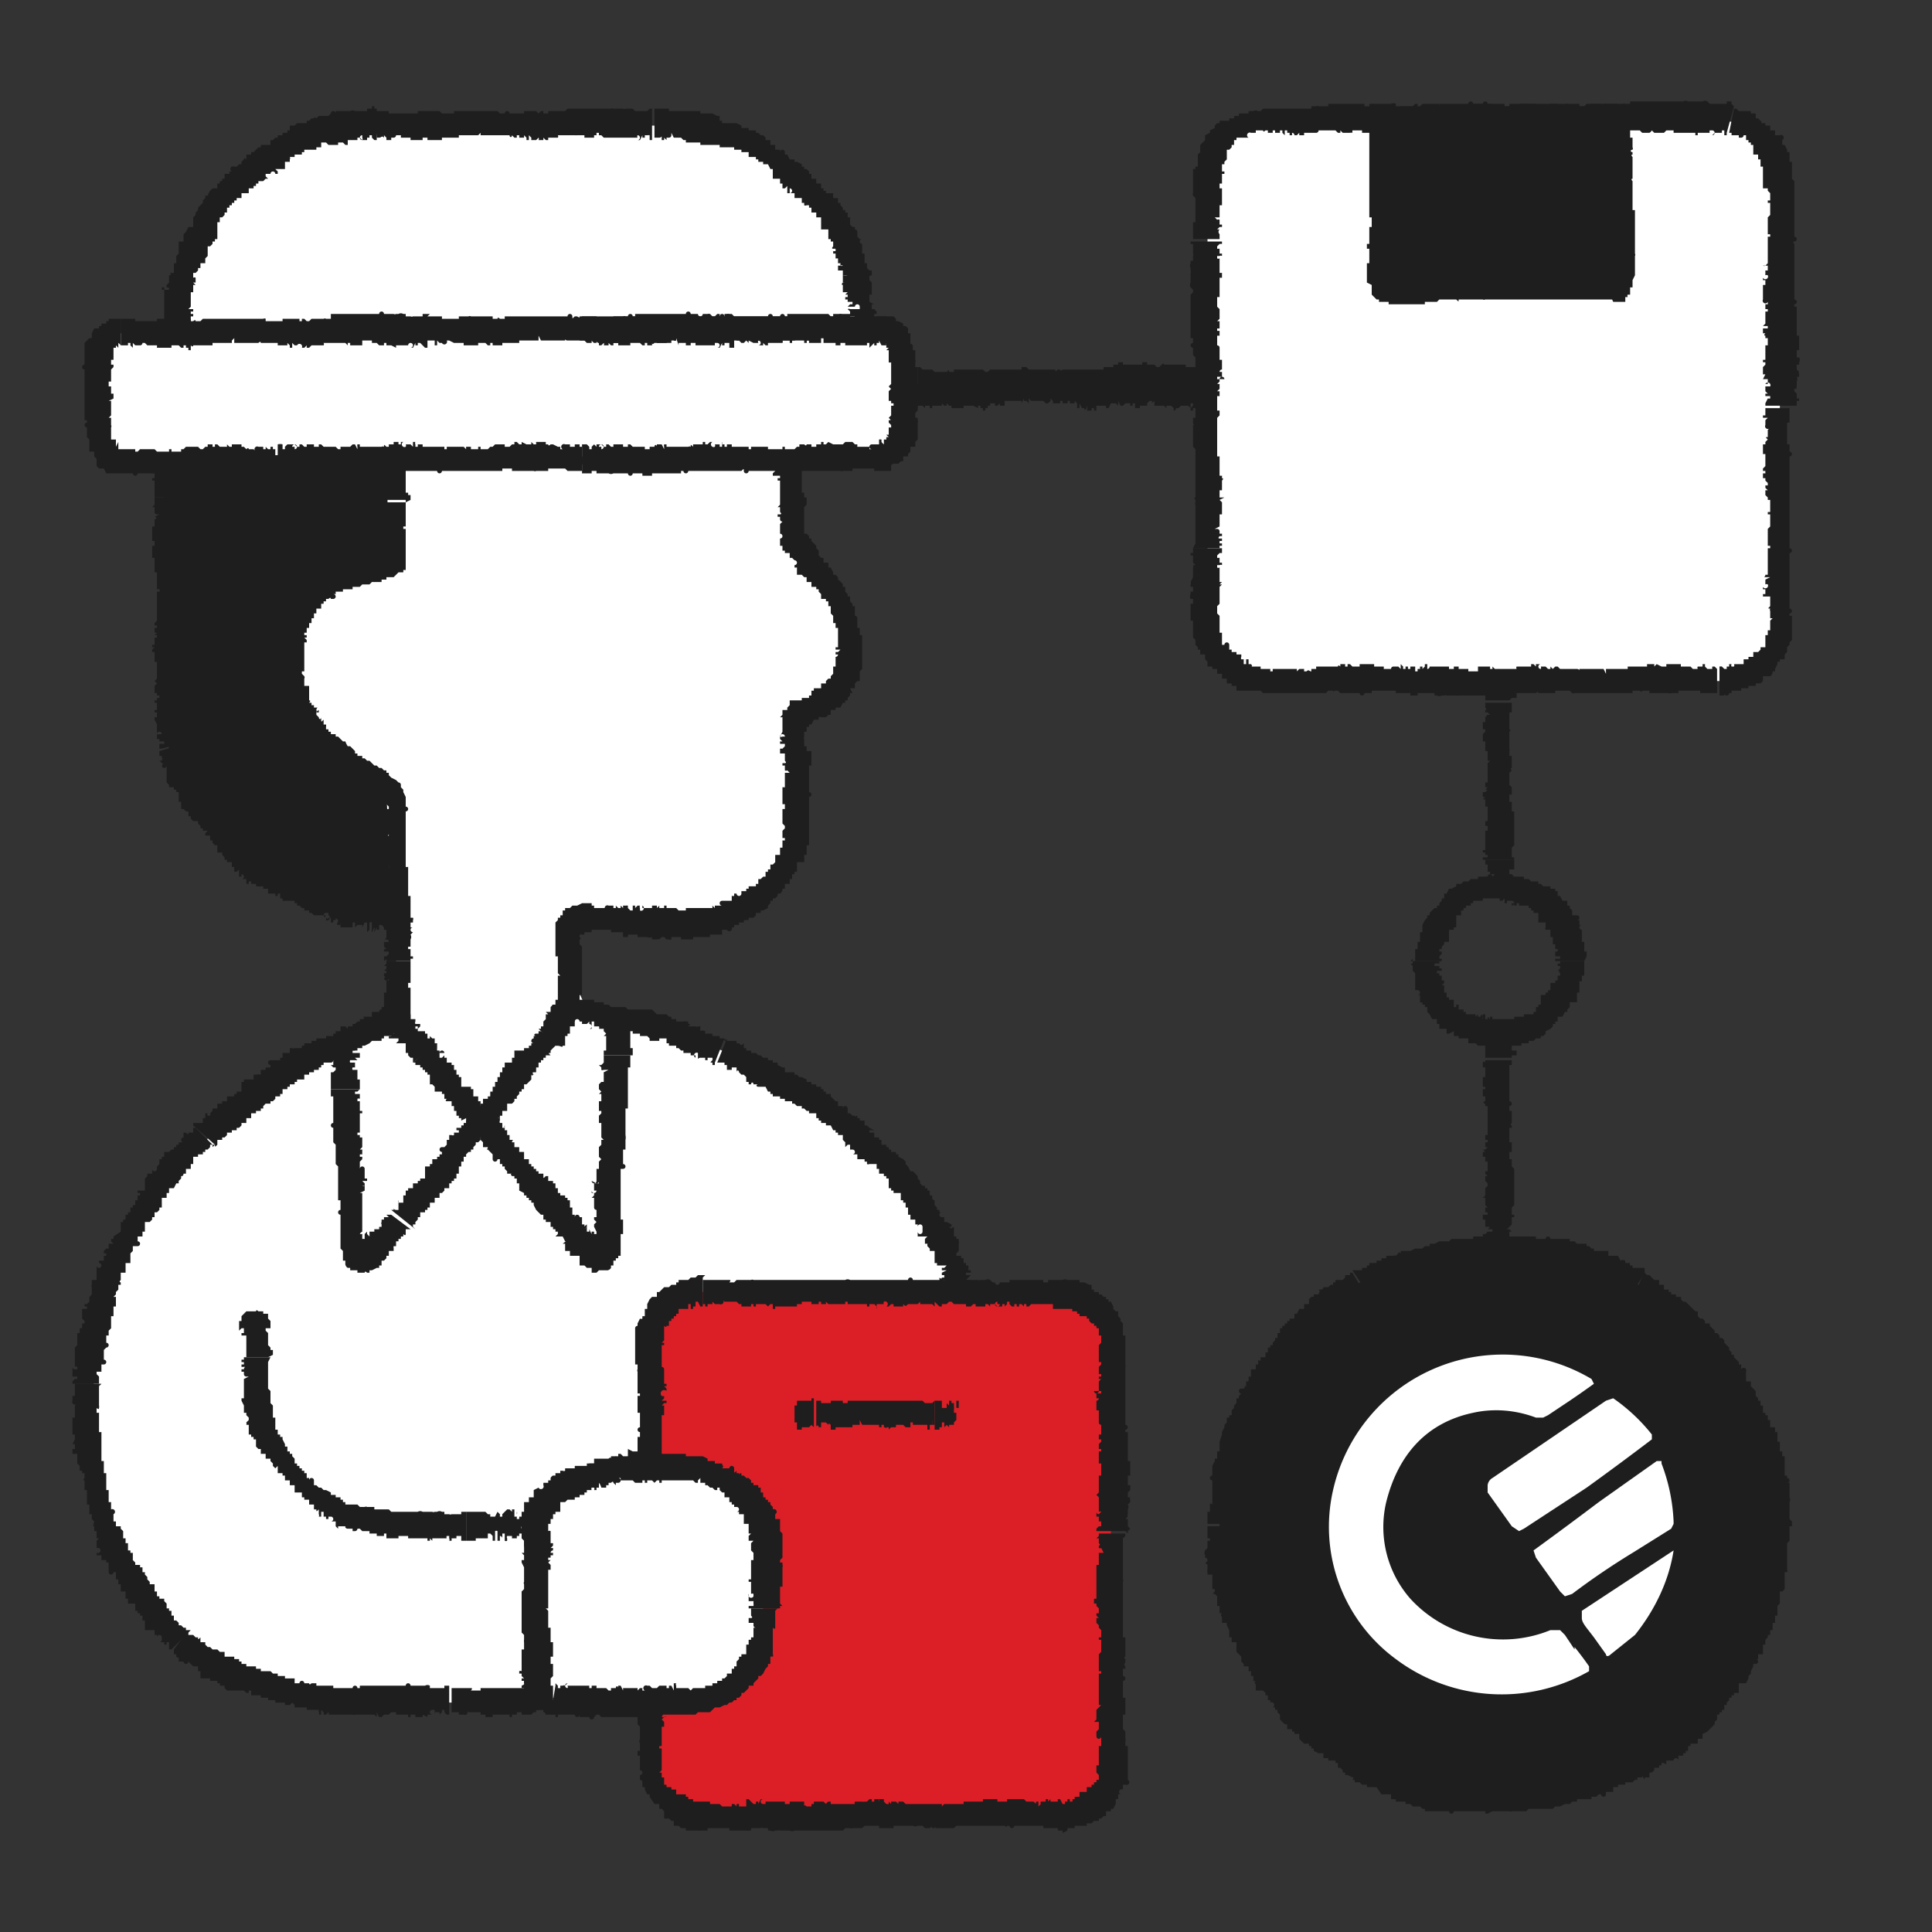
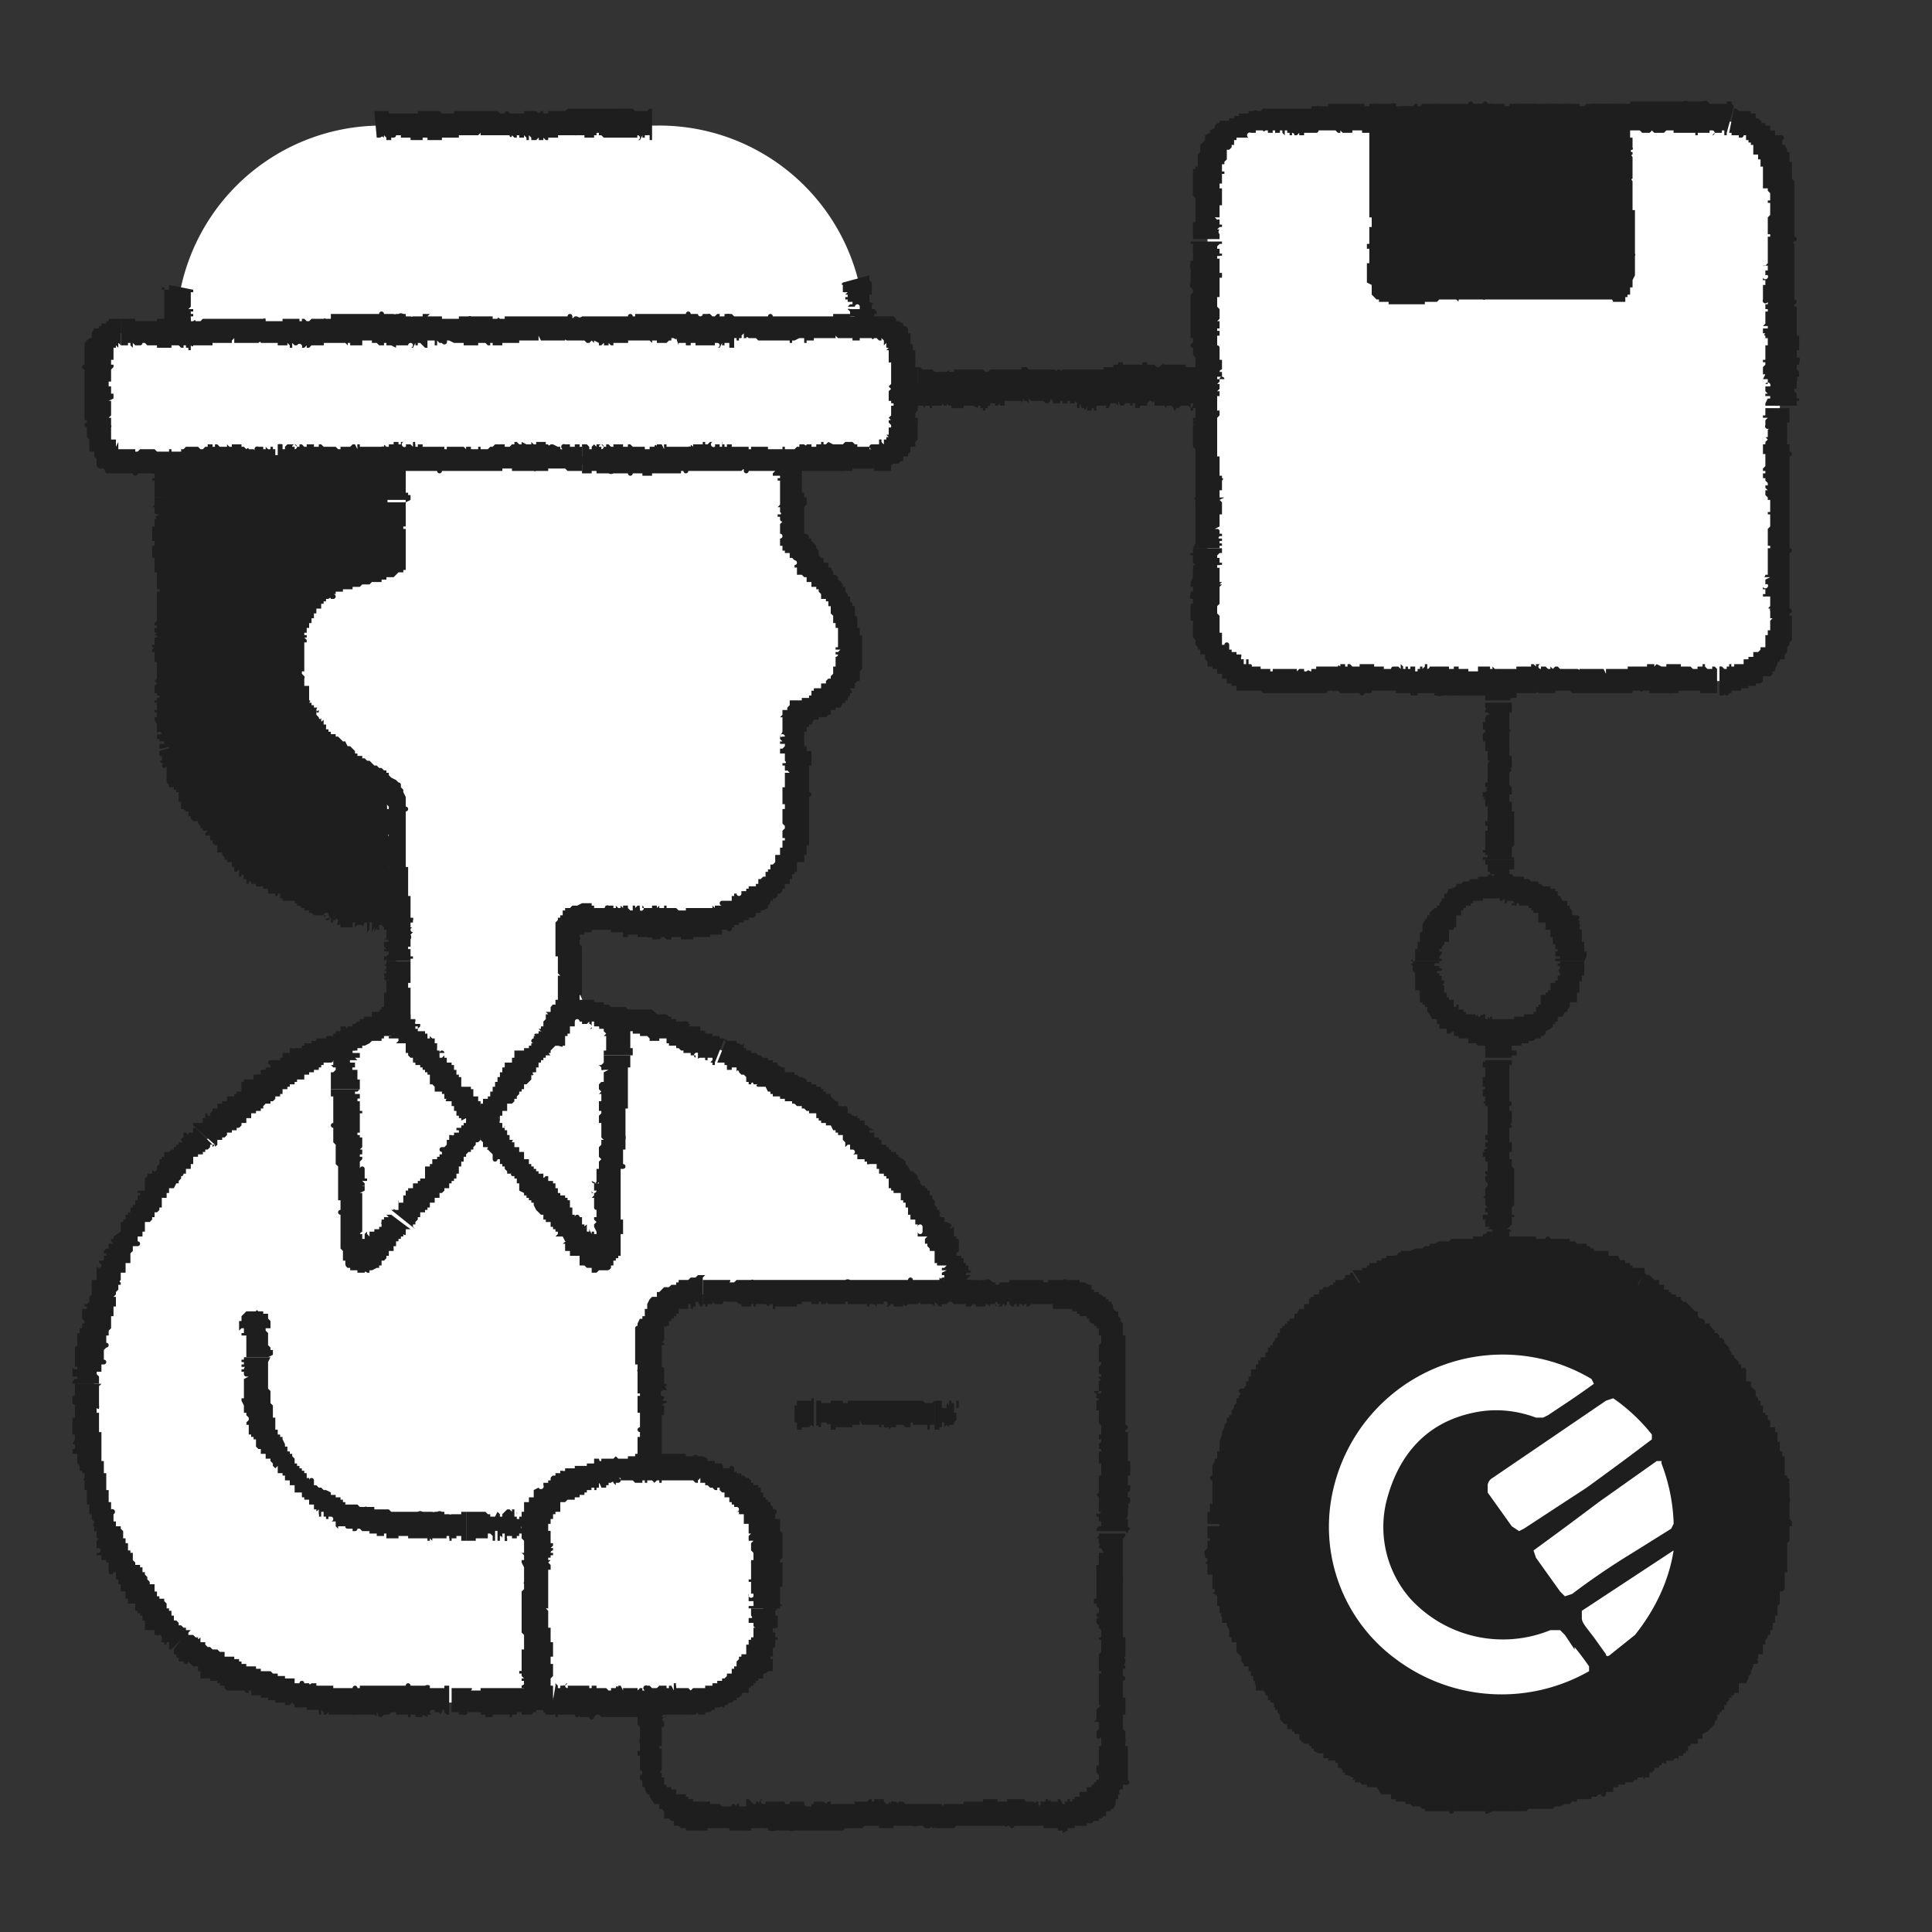
<svg xmlns="http://www.w3.org/2000/svg" width="80" height="80" fill="none" view-box="0 0 80 80">
  <rect width="100%" height="100%" fill="#333333" stroke="none" />
  <defs />
-   <path fill="#1E1E1E" d="M66.8 5H57v6.7h9.8V4.9z" />
+   <path fill="#1E1E1E" d="M66.8 5H57v6.7h9.8V4.9" />
  <path fill="#fff" d="M40 53.5S36.6 44 24.3 41.8l-.6-1.3.1-2.1 3.6-.2s4.2.4 5.4-3c1.2-3.6 0-5.2 0-5.2l1.8-1.4s1.6-1.8-.4-4.6c-2-2.9-1.2-1.5-1.2-1.5l-.1-3.2-26-.2.2 9s-.7 5.4 3.2 7.7c3.9 2.3 6.1 2.3 6.1 2.3v4S9 45.6 6.2 49.8a16 16 0 00-1.3 14c1.7 4 5.5 6.6 10.7 6.7H29s2.4-.6 2.7-2.5c.3-1.8.1-4.8.1-4.8s-1.6-2.9-4.8-2.3l.4-6.5 1.7-.8 10.8-.1zM7.3 13.7a8.5 8.5 0 018.5-8.5h11.4a8.5 8.5 0 018.6 8.5" />
  <path fill="#1E1E1E" d="M7 11.8l1 .2v.1h-.1v.6l-.1.1H8v.1h-.1v.1H8v.1h-.1v.4h-.2s-.1.1-.1 0v.2h-.4H7v-.1h-.1v-.1-.2h-.1v-.1-.1-.1-.1V12.5v-.2-.2-.2h-.1V12H7z" />
-   <path fill="#1E1E1E" d="M15.6 4.5v1.3h-.1l-.1-.1v-.1h-.1v.1h-.1v.1H15a.1.1 0 000-.1v-.1a.1.1 0 000 .2l-.1-.1h-.1v.1H14.4V6h-.1v-.1.1l-.1-.1h-.1-.1V6h-.2-.1-.1V6l-.1-.1h-.2v.2h-.1-.1v.1H13 13h-.1c0 .1 0 .1 0 0h-.1-.1-.1v.1h-.1v.1h-.1-.1-.1v.1H12a.1.1 0 010 .1H12v.1h-.1-.1c0 .1 0 0 0 0V7H11.4l.1.1v.1h-.1a.1.1 0 00-.2 0h0-.2v.1l.1.1H11v-.1H11v.1l-.1.1h-.1-.1v.1h-.1v.1h-.1v.1h-.1-.1V8H10v.2h-.2v.1h-.1v.1h-.1v.1h-.1v.1h-.1v.2h-.1v.1l-.1.1V9h-.1v.2H9v.2H9v.1V9.9h-.1v.1h-.1v.1l-.1.1h-.1v.4l-.1.1v.2h-.1-.1v.2h-.1v.1l-.1.1H8v.2a.1.1 0 01.1 0v.2H8l.1.1H8v.2l-.1.1-1-.2v-.1l.1-.1v-.1-.1-.1c.1 0 .1-.1 0-.1h.2V11 11v-.1h.1v-.2-.1l.1-.1v-.1-.1-.1-.2h.2v-.2-.1l.1-.1.1-.2c0-.1 0-.1 0 0H8v-.1H8v-.1V9l.1-.1v-.1l.1-.1v-.1l.2-.2v-.1l.1-.1v-.1h.1a.8.8 0 01.1-.2l.1-.1H9v-.1s.1 0 0 0H9v-.1h.1v-.1h.1v-.1h.1v-.1-.1h.2v-.1h.1a.1.1 0 01.1-.2h.1l.1-.1h.1v-.1l.1-.1c0-.1.1 0 .1 0v-.1-.1h.2v-.1h.1l.1-.1.1-.1h.1V6H11.2v-.2h.1l.1-.1h.1v-.1h.2v-.1h.2v-.1h.1v-.2H12.2l.1-.1H12.7V5h.1l.1-.1h.1s0-.1.1 0l.1-.1h.4l.1-.1a.1.1 0 01.2 0v-.1h.6a.2.2 0 01.2 0h.5v-.1h.2v-.1h.1a.5.5 0 010 .1h.2zM11.5 7zm3.2-1.3zm.6 0z" />
  <path fill="#1E1E1E" d="M27 4.5v1.3h-.1v-.2a.4.4 0 00-.1 0h-.1v.1h-.1v-.1l-.1.2h-.1a.1.1 0 000-.2.1.1 0 000 .1h-.2-.1-.2-.1v0h-.1-.1-.4-.1-.1l-.1-.1h-.1v-.1h-.1v.1h-.1v.1h-.1-.1-.1-.1v-.1H24v.1H24v-.1h-.1a.5.5 0 01-.1 0H23.4h-.1-.2a.1.1 0 010 .1H23h-.1-.2v.1h-.1l-.1-.1v.1h-.1-.1a.1.1 0 000-.1l-.1.1H22v-.1l-.1-.1v.2h-.1v-.1l-.1-.1v.1h-.1-.1v-.1h-.1v.1h-.1l-.1-.1c0 .1-.1.1-.1 0H21h-.2s0 .1 0 0h-.1-.2-.4-.1-.1v-.1s-.1 0 0 0l-.1.1h-.1-.1-.1-.1H19v.1H19h-.2H18.4h-.1v.1h-.1-.1s-.1 0 0 0H18 17.7v-.1h-.2v.1H17v-.1h-.4v-.1h-.1-.1a.1.1 0 01-.1.1h-.1v.1H16v-.1l-.1-.1v.1c-.1-.1-.1 0-.2 0h-.1l-.1-1.1h.6v.1H17.3v-.1h.9l.1.1h.5v-.1H20.6l.1.1h.2a.1.1 0 01.2 0h.6v-.1h.5l.1.1.1-.1h.1v.1h.2v-.1H23.4l.1-.1H25.3a.1.1 0 01.1 0h.4a.1.1 0 00.1 0H26.2l.1.1h.5l.1-.1h.2zm-4.6 1.2zm3.7-.1zm.6 0z" />
-   <path fill="#1E1E1E" d="M36.1 11.4l-1.1.3h-.1v-.1-.2a.5.5 0 00.2 0H35h-.1v-.2h-.1-.1V11h.1a.1.1 0 00.1 0V11a.1.1 0 00-.1 0v-.1h-.1v-.2h-.1v-.1-.1h-.1v-.1h.1v-.1h-.1c-.1 0 0-.1 0-.1V10h-.1V10v-.1h-.1v-.1-.1-.2H34v-.1H34v-.1-.1V9h-.1-.1V9v-.2h-.2v-.2h-.1v-.1h-.1a.1.1 0 01-.1 0v-.1h-.1v-.2H33 33h-.1V8 8h-.2a.1.1 0 000-.2V8h-.1v-.1-.2l-.1.1h-.1v-.1-.1h-.1v-.2H32v-.1H32V7h-.1l-.1-.2h-.2v-.1h-.1-.1v-.1h-.1v-.1H31v-.1H31v-.1h-.1-.2v-.1h-.1-.2v-.1h-.1-.1H29.8V6h-.2-.1-.1-.1V6H29v-.1H29h-.1-.1-.2-.1-.1v-.1h-.1l-.1-.1H28 28h-.1l-.1-.2v.1a.1.1 0 01-.1.1h-.1v.1c-.1 0-.1 0 0 0l-.1-.1v-.1.2h-.1v-.1c0-.1 0 0-.1 0h-.1-.1V4.5h.6v.1H28s0 .1 0 0H29v.1h.5l.2.1h.1V5h.1v.1h.6l.2.1v.1H31v.1H31.3v.1h.1l.1.1s0 .1 0 0h.1a1 1 0 01.1.1v.1h.2c0 .1 0 0 0 0V6h.2v.2h.2v.1a.1.1 0 01.2 0v.1h.1l.1.2h.2v.1h.1l.2.1v.1h.1V7h.1l.1.1v.1h.1v.2h.2v.2H34v.2h.1v.1h.1V8h.2V8h.1v.2h.2v.2h.1v.1l.1.1v.1h.1v.1h.1V9h.1v.1.2l.1.1h.1v.1a.1.1 0 01.1.1v.2l.1.1h.1a.1.1 0 000 .2V10.5h.1v.2.2h.1v.2l.1.1h.1v.2zm-3.3-3.5zm2 2.9zm.2.5z" />
  <path fill="#1E1E1E" d="M36 13.7h.2v-.1-.1H36 36v-.1a.5.5 0 00.2 0h.1a.1.1 0 00.1 0l-.1-.1H36h.1c.1-.1.1 0 .1 0h.1v-.1h-.1V13h.1V13v-.1l-.1-.1h-.1v-.2h.1l-.2-.1v-.1-.2h.1V12 12v-.1-.2l-.1-.1v-.1-.1l-1.1.3h0c-.1.1 0 .1 0 .1V12.1h.2l-.1.1h.1v.1H35v.1h.1v.1h.2v.1h-.1l-.1.1H35 35.4c.1 0 0 0 0 0a.1.1 0 01.2 0v.1h-.2-.1-.1a.1.1 0 00-.1 0l.1.1h.1-.1v.1h0v.1h.2l-.1.1h.1v.1h-.1v.1h.1v.1l.2.1h.1a.2.2 0 01.1 0h.1l.2.1z" />
  <path fill="#fff" d="M36.8 13.8H5c-.5 0-.9.4-.9.9V18c0 .5.4.9 1 .9h31.7c.5 0 1-.4 1-1v-3.3c0-.5-.5-1-1-1z" />
  <path fill="#1E1E1E" d="M24.1 19.6v-1.2h.1a.4.4 0 01.1 0l.1.1v.1h.1v-.1l.1-.1.1.1v-.1h.2a.1.1 0 00-.1.1h.1v.1a.1.1 0 000-.2l.1.1h.1v-.1h.1l.1.1h.1v-.1H25.8v.1h.2v-.1h.1l.1.1h.5v.1h.2v-.1h.2c0-.1.1-.1.1 0v-.1h.2l.1.2v-.1a.2.2 0 010-.1h.1v.1H28.5a.1.1 0 01.1 0c0-.1 0-.1.1 0v-.1h.4v-.1h.1v.1h.1l.1-.1h.1a.1.1 0 00.1.2.1.1 0 000-.1h.2v.1h.1v-.1-.1a.1.1 0 000 .1h.1v.1h.1v-.1h.2v.1H31v.1s.1 0 0 0h.1v-.1h.7v.1h.6v-.1h.1v.1H32.9l.1-.1h.1v-.1h.2c.1.1.1 0 .1 0h.2v.1h.2v-.1h.2v-.1h.1v.1h.1l.1-.1.2.1H34.8v-.1.1h.1l.1-.1H35.3l.1.1h.1v.1h.1c0-.1 0-.1 0 0h.4v.1h.1a.1.1 0 010-.2H36.4v0h.1v.1h.2v-.1.1h.2v1h-.1-.1-.1-.4v-.1H36h-.2H35.4h-.1v.1h-.2-.1-.1a.1.1 0 01-.1 0H34.6h-.1-.1-.4c0-.1 0 0 0 0h-.2-.1-.1-.2H32.5 32 32 31.7h-.1H31.2h-.1-.1a.1.1 0 01-.2 0c0-.1 0-.1-.1 0h-.1-.1H30.3h-.5H29.4h-.1-.1H29 28.6h-.1a.1.1 0 01-.2 0h-.1v.1h-.1-.1-.2-.1-.5-.2v.1H27h-.4v-.1h-.4a.1.1 0 01-.2 0h-.4-.2a.2.2 0 01-.2 0H25h-.2-.1v-.1h-.1-.1v.1h-.2-.1-.1zm5.2-1.1v-.1zm-4.1 0z" />
  <path fill="#1E1E1E" d="M11.5 19.6v-1.2a.4.4 0 01.2 0v.2h.1v-.1l.1-.1h.1v0h.2a.1.1 0 00-.1.1h.1v.1a.1.1 0 000-.2l.1.1h.1v-.1h.1l.1.1h.1v-.1h.2.1v.1h.2v-.1h.1l.1.1h.5l.1.1h.1v-.1H14.5c0-.1 0-.1 0 0l.1-.1h.1l.1.2v-.1a.2.2 0 010-.1h.1v.1H15.8a.1.1 0 01.1 0c0-.1 0-.1.1 0h.1v-.1H16.3v-.1h.2v.1h.1v-.1h.1a.1.1 0 00.1.2.1.1 0 000-.1h.2l.1.1v-.1-.1h.1a.1.1 0 000 .1v.1h.1v-.1h.2v.1H18.4v.1h.1v-.1h.7l.1.1v-.1h.2v.1s.1 0 0 0H19.8v-.1h.1v.1H20.2l.1-.1h.1l.1-.1h.2c0 .1 0 0 0 0h.2v.1h.2l.1-.1h.1v-.1h.1l.1.1h.1v-.1l.2.1H22v-.1l.1.1h.1v-.1h.4v.1h.1s0 .1.1 0h.1l.2.1h.1v.1h.1a.1.1 0 01.1-.2h.2v.1h.1v0h.1c.1 0 0 0 0 0v-.1h.2v.1h.1v1H24h-.1-.1-.1-.2l-.1-.1h-.6-.1v.1H22.3h-.1a.1.1 0 01-.1 0h-.4-.5v-.1h-.1-.1s0 .1 0 0H21h-.1-.1v.1h-.1H20.3h-.2H19.3h-.1-.1-.5-.1-.1-.1a.1.1 0 01-.2 0c0-.1 0-.1 0 0H18 18h-.4-.1-.4-.1-.1-.1-.1-.2-.2-.4a.1.1 0 01-.1 0h-.1-.1v.1h-.2H14.6h-.1-.1v.1h-.1-.1-.2v-.1h-.5a.1.1 0 01-.1 0h-.1H13a.1.1 0 00-.1 0h-.2a.2.2 0 01-.2 0h-.2a.1.1 0 00-.1 0l-.1-.1H12v.1h-.1-.1-.2-.1zm5.1-1.1v-.1zm-4 0zm-.7 0zM5 13.1v1.2a.4.4 0 00-.1-.1v.2l-.1-.1v.1h-.1v-.1.2c-.1 0-.1 0 0 0V14.9h-.1v.2h.1v.1l-.1.1v.2V15.8h-.1v.2h.1V16.3s.1 0 0 0h.1v.2l-.2.1h.1V17.2l-.1.1h.1V17.6a.1.1 0 010 .1c.1 0 .1 0 0 0v.5h.2-.1.1v.1h-.1.1v.2l.1-.2V18.6v-.1.1s.1 0 0 0h.7v.1h.1l.1-.1h.6l.1.1H7v-.1h.1v.1h.4v-.1h.1l.1-.1H8c0 .1 0 0 0 0h.2c.1 0 0 0 0 0l.1.1h.1l.1-.1h.1v-.1h.2v.1h.1v-.1H9l.1.1H9.4v-.1l.1.1h.1v-.1h.4v.1h.1l.1.1c.1-.1.1 0 .1 0H10.5l.1.1a.1.1 0 01.1-.2h.2v.1h.1v-.1c.1 0 .1 0 0 0l.1.1h.1v-.1h.1v.1h.1v1h-.5-.4c-.1 0 0-.1 0-.1h-.1-.2-.1-.1v.1h-.1-.2a.1.1 0 01-.2 0h-.1-.2-.4-.2-.1H8.1 7.8h-.4-.1H7h-.2H6 6h-.1-.1-.1a.1.1 0 01-.2 0H5.1h-.4H4.4l-.1-.2h-.2l-.1-.1L4 19l-.1-.1v-.1-.1h-.2v-.1-.1-.1-.1-.1l-.1-.1V18 17.8v-.1a.1.1 0 010-.2v-.1h-.1v-.1-.1-.1-.1-.1-.1-.1V16.4v-.1-.2-.2-.1-.2-.1-.1-.1a.1.1 0 010-.2v-.2-.2-.1-.2-.2l.1-.1.1-.1h.1v-.1-.1l.1-.2h.2v-.1h.1v-.1h.2v-.1h.1v-.1H5zm-.3 5.1zm-.1-3.7zm.2-.3zM36.4 19.4v-1.1-.1a.3.3 0 01.1 0v.1a.4.4 0 00.1.1v-.1-.1h.1V18v.1h.1l-.1-.1h.1V18v-.2-.1h.1v-.1l-.1-.1v-.1c.1 0 .1 0 0-.1l.1-.1V17 17h-.1.1v-.1-.1h.1v-.1h-.1v-.1h-.1v-.1-.2-.1l.1-.1a.4.4 0 01-.1-.1l.1-.1v-.1-.2-.1-.1-.1-.2-.1a.1.1 0 01-.1 0v-.2-.1-.1-.1h-.1l.1-.1h-.1v-.1-.2.1l-.1.1v-.1-.1s-.1 0 0 0l-.1-.1v.1h-.1l-.1-.1h-.1c0 .1 0 .1 0 0-.1.1-.1 0-.1 0H35.7h-.1v.1H35.3V14h-.5-.1l-.1-.1v.1h-.1-.1-.1c0 .1 0 .1 0 0h-.2-.1-.2-.1v.1h-.2-.1v.1h-.1V14h-.1-.1l-.2.1h-.1v.1h-.1v-.1h-.2-.2s0-.1 0 0h-.2H31.8h-.1-.1-.1-.1l-.1-.1h-.2-.1c-.1-.1-.1 0-.1 0h-.1v-.2l-.1.1a.1.1 0 010 .1h-.1v.1h-.1s-.1 0 0 0V14h-.1s0-.1 0 0l-.1.1V14h-.1v.1h-.1V14H30 30V13h.2v.1H31s0 .1 0 0h.8a.1.1 0 01.2 0h.1s0-.1 0 0H34.5V13h.6c0 .1 0 .1 0 0h.1v.1h.6a.1.1 0 01.2 0H37l.1.1v.1h.1l.2.1v.1h.1l.1.1v.2h.1v.4l.1.1v.2h.1v.4a.1.1 0 010 .1v.1.1h.1V16.8v.1.1l-.1.1v.2h.1v.1a.1.1 0 010 .1v.7l-.1.1V18.5h-.2v.2l-.1.1v.1h-.2v.2h-.1l-.1.1H37l-.2.1v.1h-.1-.1-.1-.1zm.4-5zm0 3.7zm-.1.2z" />
  <path fill="#1E1E1E" d="M17.7 13.1v1.3h-.1l-.2-.2h-.1v.1h-.1v-.1l-.1.2H17a.1.1 0 000-.2s-.1 0 0 0a.1.1 0 00-.1.1h-.4-.1v.1l-.2-.1H16v-.1H16h-.1v.1h-.2l-.1-.1h-.2v-.1h-.1c0 .1 0 0 0 0H15v.1H15v.1h-.4-.1v-.1h-.1v.1l-.1-.1h-.1-.1-.1-.1-.1-.1-.1-.2a.1.1 0 010 .1h-.2-.1-.1-.1l-.1.1h-.1v-.1s-.1 0 0 0l-.1.1h-.1a.1.1 0 00-.2-.1c0 .1 0 .1 0 0h-.1l-.1-.1v.2H12v-.1l-.1-.1v.1H11.5v-.1H11.2h-.1H10.8s0-.1-.1 0h-.1-.7-.1-.1V14l-.1.1v.1h-.1-.1-.1-.1H9h-.2s-.1 0 0 0v.1H8.5 8.2h-.1H8c0 .1 0 .1 0 0 0 0 0 .1-.1 0v.2h-.1v-.1h-.1v-.1h-.1v.1h-.1l-.1-.1h-.1-.2v.1H7h-.4-.1v-.1h-.1-.2-.1l-.1-.1H6h-.1a.1.1 0 01-.1.1h-.1-.1c0 .1 0 .1 0 0l-.1-.1v.2l-.1-.1v-.1h-.1v.1H5v-1.1h.6v.1H6c.1 0 0 0 0 0h.5v-.1H6.9a.1.1 0 01.2 0H7.9v.1H8s.1-.1.1 0h.2l.1-.1H10.9c0 .1 0 0 0 0a.1.1 0 01.1 0v.1h.7v-.1h.7v.1h.1v-.1h.1l.1.1h.1l.1-.1h.5a.1.1 0 01.1 0h.2V13H15.7c.1 0 0 0 0 0a.1.1 0 01.2 0h.4a.1.1 0 00.1 0h.1a.2.2 0 01.2 0h.1v.1h.2a.1.1 0 00.1 0h.4V13H17.8zm-5.2 1.2zm4.2-.1zm.6 0z" />
  <path fill="#1E1E1E" d="M30.4 13.1v1.3h-.1-.1v-.2H30v.1h-.1v-.1c-.1 0-.1 0 0 0l-.1.2h-.1a.1.1 0 000-.2h-.1v.1h-.1H29.1 29 29v0h-.2v-.1h-.2v.1h-.1-.1v-.1h-.1-.1-.1v.1L28 14c0 .1-.1 0-.1 0h-.1v.1h-.1l-.1.1h-.1-.1-.1-.1v-.1H27a.3.3 0 010 .1l-.1-.1H26.6h-.1-.1-.4a.1.1 0 010 .1h-.4-.1-.1v.1h-.1l-.1-.1v.1h-.1-.1a.1.1 0 000-.1l-.1.1h-.1v-.1l-.2-.1v.2-.1l-.1-.1-.1.1h-.1l-.1-.1h-.6-.1c-.1 0-.1-.1-.1 0H23.1 23h-.5-.1l-.1-.2v.2h-.1-.1c-.1 0 0 0 0 0H22L22 14v.1h-.1-.1-.2-.1v.1h-.2-.1-.1-.1-.1-.1v.1H20.4v-.1h-.1v.1h-.1l-.1-.1H19.8v.1h-.2-.4v-.1h-.1-.2-.1l-.2-.1h-.1a.1.1 0 01-.2.1h-.1s-.1 0 0 0l-.1-.1v.2H18v-.1-.1h-.2v.1-.1h-.1-.1v-1h.7v.1h.7v-.1h.4a.1.1 0 01.1 0h.9v.1h.2s0-.1.1 0h.2v-.1H23.5a.1.1 0 01.2 0c0 .1 0 .1.1 0h.1s.1.1.2 0H26a.1.1 0 01.2 0h.1v-.1h2.1a.1.1 0 01.2 0H28.9a.1.1 0 00.2 0h.2a.2.2 0 01.1 0l.1.1h.1l.1-.1h.1v.1H30l.1-.1h.2zm-5.2 1.2zm4.1-.1z" />
-   <path fill="#1E1E1E" d="M36.7 13.1v1.2h-.1-.1l-.1-.2v.1h-.1v.1h-.1v-.1c-.1 0-.1 0 0 0l-.1.1-.1.1v-.1-.1h-.1v.1h-.1H35.4h-.1-.1-.2v-.1h-.2v.1h-.1-.1v-.1h-.1-.1-.1v0h-.1-.1V14H34 34v.2h-.1-.1-.1-.1-.1v-.1h-.1a.3.3 0 010 .1l-.1-.1H33h-.1-.1-.4a.1.1 0 010 .1H32h-.1-.1v.1h-.1l-.1-.1v.1h-.1-.1a.1.1 0 000-.2.1.1 0 000 .1h-.1c0 .1 0 0 0 0h-.1l-.2-.1v.2-.1l-.1-.1-.1.1h-.1l-.1-.1c-.1 0 0 0 0 0H30h-.1l-.1-.1v.1H29.4h-.1-.5-.1V14h-.1v.1h-.1-.1c-.1 0 0 0 0 0h-.1l-.1-.1h-.1c0 .1 0 0-.1 0H28v.1a.1.1 0 01-.1 0h-.1v.1h-.2-.1-.1-.1-.1-.1s-.1.1-.1 0v.1h-.2v-.1h-.1v.1h-.1l-.1-.1H26.1v.1H26h-.4v-.1h-.1-.2-.1v-.1H25h-.1a.1.1 0 01-.2 0v.1h-.1s-.1 0 0 0l-.1-.1v.1h-.1v-.1h-.2v0H24 24v-1h.7v.1h.7v-.1h.4a.1.1 0 01.1 0h.9v.1h.2s0-.1.1 0h.2v-.1H29.8a.1.1 0 01.2 0c0 .1 0 .1.1 0H32.3a.1.1 0 01.2 0h.1v-.1h1.2V13h.5l.1.1H34.7a.1.1 0 01.2 0c0-.1 0-.1 0 0H35.2a.1.1 0 00.2 0h.2a.2.2 0 01.1 0h.4v.1h.1l.1-.1h.4zm-5.2 1.2zm4.1-.1z" />
  <path fill="#fff" d="M71.2 5H52.5A2.5 2.5 0 0050 7.5v18.1c0 1.4 1.1 2.6 2.5 2.6h18.7c1.4 0 2.5-1.2 2.5-2.6V7.5C73.7 6 72.6 5 71.2 5z" />
  <path fill="#1E1E1E" d="M58.4 28.8v-1.2h.2v.2h.1v-.1h.1v-.1h.1v.1l.1-.1v-.1h.1v.2s.1 0 0 0a.1.1 0 00.1-.1H60v.1h.2v-.1h.2v.1H60.8v-.1s0 .1 0 0v.2h.4v-.2h.5v.1h.1v-.1l.1.1h.1a.6.6 0 01.1 0h.7a.1.1 0 010-.1h.6v-.1h.1l.1.1v-.1h.2a.1.1 0 000 .2.1.1 0 000-.1h.1c0-.1 0 0 0 0h.1l.1.1h.1v-.1-.1.1l.1.1.1-.1h.1l.1.1h.7c.1 0 .1.1.1 0h1s.1 0 0 0l.1.2v-.2h.4v0h.5v-.1h.8v-.1H68.5v.1l.1-.1.2.1H69v-.1h.6v.1h.4l.1.1h.2a.1.1 0 010-.1h.2v-.1h.1v.1l.1.1v-.2.2h.2v-.1h.1l.1.1v1H71h-.1-.1-.4v-.1h-.1-.2-.2H69.5v.1h-.1-.2a.1.1 0 01-.1 0H68.9h-.1-.1-.1H68.3v-.1H68s0 .1-.1 0h-.1-.2v.1h-.1-.1-.6-.1-.2-.2-.1-.4-.1-.1-.4a.1.1 0 01-.1 0l-.1-.1H64.7h-.1-.1-.1v.1h-.2-.2-.1-.1-.1s0-.1-.1 0h-.1-.1-.1-.2-.4a.1.1 0 01-.1 0h-.1-.1v.1h-.2-.2-.1-.1-.1-.2-.1-.1-.2-.5H60.4a.2.2 0 01-.1 0h-.1-.1-.1-.1a.1.1 0 00-.1 0h-.1a.2.2 0 01-.2 0h-.1v-.1h-.1-.2-.2-.1-.1v.1h-.2-.1zm5.2-1.2zm-4.2.1zm-.6 0z" />
  <path fill="#1E1E1E" d="M49.4 22.7H50.6v.2h-.1l-.1.1v.1h.1v.2h.1v.1a.1.1 0 00-.1 0h-.1v.1a.1.1 0 00.1 0v.6h.1l-.1.1h.1l-.1.1v.6.1l-.1.1V25.4l.1.1v.5c0 .1 0 0 0 0v.2h.1v.5h.1a.1.1 0 01.2 0v.2h.1v.1h.2v.1h.2v.1a.1.1 0 000 .1c0-.1 0 0 0 0h.1v.2h.1v-.1-.1h.1v.2h.1s.1.1 0 .1H52.2v.1h.4v.1h.1v-.1H53.7v.1s.1 0 0 0l.1-.1H54v.1h.1c.1-.1.1 0 .2 0v-.1h.2v-.1H55.4s0-.1.1 0v-.1h.2v.1h.1v-.1h.1l.1.1H56.3v-.1h.6v.1h.4v.1H57.6a.1.1 0 01.1-.1h.2c0-.1 0-.1 0 0l.1.1v-.2l.1.1v.1h.1v-.1h.1v.1h.1v1h-.4-.1-.1v-.1H57.3c-.1 0 0 0 0 0h-.1-.2-.1-.1v.1H56.5a.1.1 0 01-.2 0h-.1H55.6h-.1l-.1-.1h-.1c-.1 0-.1.1-.1 0h-.1-.1l-.1.1h-.1-.5-.7-.1-.1-.1-.2-.1-.2-.2-.1-.1-.1l-.1-.1h-.7-.1-.2v-.2H51v-.1h-.2v-.1-.1h-.2v-.2h-.2v-.2h-.1-.1v-.1H50v-.2l-.1-.1v-.1-.1h-.2V27v-.1h-.1v-.1l-.1-.1v-.1-.1l-.1-.1v-.1-.2-.1-.2-.1h-.1v-.1-.2V25h.1V25v-.2h-.1a.2.2 0 010-.2v-.1h.1v-.1-.1h-.1v-.1a.1.1 0 000-.1l.1-.2a.2.2 0 010-.1v-.1-.2a.1.1 0 000-.1h.1l-.1-.1v-.1-.1-.1h-.1v-.1h.1v-.1zm1.9 4.5zm-.9-3.4zm0-.7z" />
  <path fill="#1E1E1E" d="M49.4 10H50.6v.1h-.1l-.1.1v.1h.1v.2h.1v.1a.1.1 0 00-.1 0h-.1c0 .1 0 0 0 0v.1a.1.1 0 00.1 0v.6h.1v.1h-.1.1v.1h-.1v.7.1h-.1V12.7l.1.1v.4l-.1.1h.1V13.6a.6.6 0 01-.1 0v.1h.1v.2h-.1v.4a.1.1 0 01.1.1v.5h.1v.1.1h-.1.1v.2a.1.1 0 00-.1.1h.1v.2h-.2v.1H50.7a.1.1 0 00-.2 0v.1l-.1.1h.1v.2l-.1.1h.1v.2h-.1v.1c.1 0 .1 0 0 0v.1c.1 0 0 0 0 0v.4h.1v.2l-.1.1v.7h-.1.1v.1.2c.1 0 .1 0 0 0v.6h.1v.4c.1 0 .1 0 0 0v.2.2h.1v.1s.1 0 0 .1c0 0 0 .1 0 0v.4h-.1V20.6h.2l-.2.1.1.1v.5h-.1v.4c-.1 0 0 0 0 0v.1l-.2.1h.1a.1.1 0 01.1.1v.1h.1v.1h-.1s-.1.1 0 .1h.1v.1h-.1v.1h.1v.1h-.1v.1h-1.1l.1-.2v-.1-.1-.1-.1-.1-.2c0-.1.1 0 0 0v-.1-.1a1.8 1.8 0 000-.1v-.1-.1-.1-.2-.1a.1.1 0 010-.1v-.1s-.1-.1 0-.1v-.1-.2-.2-.1-.1-.1-.2-.1-.2-.1-.2-.1-.1-.2l-.1-.1v-.1-.1-.2-.1-.1-.1-.1-.1c.1 0 0 0 0-.1v-.1-.1h.1V17 17v-.1a.1.1 0 010-.2v-.1-.1-.1-.1-.1-.1-.1h-.1v-.2-.2-.1-.2h.1v-.1-.1-.1-.1-.1l-.1-.1v-.2-.1a.1.1 0 010-.2V14 14h-.1v-.1-.2-.1-.1-.1-.2-.1-.2-.1V12.4v-.1-.1l.1-.1V12l-.1-.1a.2.2 0 010-.2v-.2-.1-.1a.1.1 0 000-.1v-.1a.2.2 0 010-.2v-.1h.1v-.1-.1a.1.1 0 000-.1v-.1-.1-.1-.1h-.1V10 10zm1 5.2h.2-.1zm0-4.2zm0-.6zM58.9 4.3v1.3h-.1-.1v-.1l-.1-.1h-.1v.1h-.1-.1l-.1.1a.1.1 0 000-.2H58a.1.1 0 000 .1h-.5-.1v.1l-.1-.1h-.1-.1-.1-.4-.2v-.1H56v.1a.2.2 0 00-.1 0h-.2-.1l-.1-.1a.5.5 0 010 .1h-.1l-.1-.1h-.1H55h-.1-.1-.1-.1a.1.1 0 01-.1.1h-.1-.4v.1h-.1-.1v-.1l-.1.1h-.1a.1.1 0 00-.1-.1v.1h-.1v-.1h-.1v-.1h-.1v.2l-.1-.1v-.1H53v.1h-.1-.1v-.1h-.1v.1h-.2v-.1h-.1c0 .1 0 .1 0 0-.1.1-.1 0-.1 0h-.1-.1-.1v.1h-.2a.1.1 0 00-.1.2h-.1H51.2v.1h-.1V6H51V6H51v.1l-.1.1h-.1V6.6l-.1.1v.1h-.1V7c.1 0 .1 0 0 0v.1h.1v.1h-.1V7.6h-.1v.2h.1v.7h-.1V9c-.1 0-.1 0 0 0V9h-.2l.1.1a.1.1 0 01.1 0v.2h.1v.1h-.1l-.1.1h.1c-.1.1 0 .2 0 .2v.2h-1.1v-.1-.1-.1-.1-.1-.2h.1V9 9v-.1-.2-.1-.1-.1-.1-.1l-.1-.1a.1.1 0 010-.1v-.1-.2-.1-.1V7.1 7h.1v-.1h.1v-.2-.1-.1-.1l.1-.1v-.1V6l.2-.2v-.1-.1l.2-.1v-.1l.2-.1v-.1l.1-.1h.1V5h.2V5h.2v-.1h.2v-.1h.2v-.1H51.7v-.1h.2a.2.2 0 01.2 0h.1l.1-.1H54.3v-.1h.2a.1.1 0 01.1 0h.4v-.1H56.5v.1h.2v-.1h.1a.2.2 0 01.1 0h.7a.2.2 0 01.2 0v.1h.7l.1-.1h.1v.1h.1zm-5.2 1.2zm4.1-.1zm.6 0zM71.8 4.4l-.3 1.1v.1h-.1v-.1-.1h-.1v.1H71l-.1.1a.1.1 0 000-.2h-.1a.1.1 0 000 .1H70.6h-.1-.1-.1v.1h-.1v-.1H70 70h-.2-.1-.1H69.3v-.1H69l-.1.1h-.4l-.1-.1a.3.3 0 01-.1.1h-.1c0-.1 0 0 0 0H68l-.1-.1h-.1-.1-.4-.1a.1.1 0 010 .1H67 67h-.1-.1l-.1.1h-.1v-.1l-.1.1h-.1a.1.1 0 00-.1-.1v.1h-.1l-.1-.1-.1-.1v.2h-.1v-.1l-.1-.1v.1H65.4v-.1.1h-.2l-.1-.1c0 .1 0 .1-.1 0h-.4-.1H63.6l-.1-.1v.1h-.2-.1-.2-.1-.2-.1v.1H62.3c0 .1 0 .1 0 0h-.1-.1-.1-.1v.1h-.2H61.4h-.1l-.1-.1H61v.1h-.2-.1-.2-.2v-.1h-.1H60c-.1-.1-.1-.1-.1 0h-.1v-.2l-.1.1a.1.1 0 010 .1h-.1l-.1.1s-.1 0 0 0l-.1-.1v-.1.2h-.1v-.1H59h-.1V4.3h.7v.1H60.8v-.1a.1.1 0 01.2 0H61.8v.1h.7v-.1h2v.1H64.8a.1.1 0 01.2 0h.6l.1-.1h.6s0 .1 0 0c0 0 .1.1.1 0H67.2a.1.1 0 01.1 0h.2v-.1H69.7a.2.2 0 01.2 0h.6a.2.2 0 01.2 0l.1.1h.7v-.1H71.7v.1zm-5.4 1v.1zm4.2 0zm.6 0zM74.3 16.8h-1.2v-.1l.1-.2a.4.4 0 00.1 0v-.1h-.1-.1v-.1h.1l-.1-.1V16h.2s0-.1 0 0a.1.1 0 00-.2-.1h.1v-.1-.1H73l.1-.2H73v-.1-.1-.1l.1-.1V15 15H73v-.1h.1v-.1-.1-.1-.1-.1-.1h.1V14h-.1V14v-.1s-.1 0 0-.1H73v-.1-.1h.2v-.1H73l.1-.1v-.1-.2-.1-.1h.1v-.1h-.1v-.1-.1h.1v-.1a.1.1 0 01-.2-.1v-.1-.2-.1-.1H73v-.1h.1v-.1-.1H73v-.1a.1.1 0 00.2-.1.1.1 0 00-.1 0v-.2h.1V11H73 73a.1.1 0 00.1 0l.1-.1v-.1-.1-.1-.1-.2-.1-.1-.1-.1-.1h.1v-.1h-.1v-.1-.2-.2V9l.1-.1V8.6v-.1-.1h-.1v-.1h.1v-.1-.1V8l-.1-.1v-.1H73v-.1-.1-.1c.1 0 0 0 0 0v-.1-.1-.1-.1H73V7 7v-.1h-.1v-.2-.1h-.1v-.2h-.2v-.1-.1V6 6h-.1v-.1h-.1v-.1h-.1v-.2h-.1a.1.1 0 01-.1.1H72s-.1 0 0 0v-.1h-.1v.1c-.1 0-.1 0 0 0v-.1h-.2v-.1h-.1l.2-1h.1l.1.1H72.4c0 .1 0 0 0 0h.1v.1h.2v.1.1h.1l.1.1c.1.1 0 .1 0 .1h.2v.1a1.2 1.2 0 01.1 0h.1v.2h.2v.2h.2a.1.1 0 01.1.2V6h.1V6l.1.2v.1h.1V6.7h.1v.7l.1.1V9.8a.1.1 0 010 .2s-.1 0 0 .1v.4V11.7 12.4a.1.1 0 010 .2v.1h.1v1.2h.1v.6h-.1V14.8h.1a.2.2 0 010 .2v.1h-.1v.2l.1.1a.1.1 0 000 .1v.1h-.1a.2.2 0 010 .2V16a.1.1 0 000 .1h-.1v.1l.1.1v.2h.1v.1h-.1v.1.1zm-1.1-5.2H73zm0 4.2zm0 .6zM71.2 28.8v-1.2a.3.3 0 01.1 0l.1.1h.1v-.1h.1v-.1h.1a.1.1 0 000 .1c.1 0 0 0 0 0h.1a.1.1 0 000-.1H72.2v-.1-.1h.2v-.1h.2V27h.1V27h.1l.1-.1v-.1h.2v-.1-.2-.1-.1s.1 0 0 0h.1v-.1-.1h.1V26v-.2-.1l.1-.1h-.1v-.1-.1-.1a.1.1 0 010-.1c-.1 0-.1 0 0-.1V25v-.1-.1-.1H73v-.1h.1v-.1-.1H73v-.1a.1.1 0 00.2-.1.1.1 0 00-.1 0V24l.2-.1h-.1-.1c-.1 0 0 0 0-.1h.1v-.1-.1-.1-.1V23 23v-.1-.1-.1h.1v-.1h-.1v-.1-.2-.2-.2l.1-.1v-.1-.1-.1-.1-.1h-.1v-.1h.1V21 20.7h-.1v-.1s0-.1 0 0l-.1-.1v-.2h.1l-.1-.1v-.1c.1 0 .1 0 0 0h.1V20l-.1-.1v-.1H73v-.1-.1h.1v-.1H73v-.1l.1-.1v-.1-.1-.1-.1-.1H73v-.1-.2-.1h.1v-.1l.1-.1c-.1-.1-.1-.1 0-.1V18v-.2l.1-.1a.1.1 0 01-.2-.1v-.1-.1l.1-.1H73v-.1h.1V17H73V17h.1v-.1h1v.6H74V17.9c0 .1 0 0 0 0v.5h.1v.1.2a.1.1 0 010 .2V19.8c-.1 0 0 0 0 0V21.6 22.7a.1.1 0 010 .2v.5V24.5 25.2a.1.1 0 010 .2v.1h.1V26.5l-.1.1v.1l-.1.1V27l-.1.1v.2h-.2v.1h-.1v.1l-.1.2v.1h-.1a.2.2 0 01-.1.2h-.1-.2v.2l-.1.1a.2.2 0 00-.1 0h-.1v.1h-.2-.1v.1h-.1-.2v.1h-.4v.1h-.1a.1.1 0 01-.2 0v.1h-.1-.1-.1zm2-4.4H73zM72 27.5zm-.5.2zM62 74.6a11.5 11.5 0 100-23 11.5 11.5 0 000 23z" />
  <path fill="#1E1E1E" d="M68.1 73.7l-.6-1v-.1h.4v-.1-.1h.1v-.1-.1.1a.1.1 0 000 .1h.2a.1.1 0 000-.1v-.1h.1V72h.2v-.2H68.8v-.1h.1v-.1h.2v-.1h.1v-.1H69.5v-.2h.1v-.1-.1h.1V71H70v-.1-.1c-.1 0 0 0 0 0v-.1h.2v-.1c.1 0 .1 0 0-.1h.2v-.1h.1v-.2h.1a.1.1 0 010-.1V70h.1v-.1h.1v-.1-.1h.1v-.1-.1-.1h.1a.1.1 0 00.1 0v-.1h.2v-.1h-.1V69h.2V69v-.1h.1v-.1h.1v-.1h.1v-.1-.1-.1h.1l.1-.1v-.1-.1s.1 0 0 0l.1-.1v-.2h.1v-.1h.1v-.1-.1-.1h.2l-.1-.1h.1v-.1c0-.1 0 0 0 0V67h.1V67v-.2-.1h.1v-.1h-.1v-.1-.1h.1v-.1c-.1 0-.1 0 0 0v-.1-.1-.1-.1-.1-.1h.1v-.2-.1h.1v-.1-.1-.1-.1-.1-.1-.1-.1h.1v-.1h.1v-.1-.1-.2c.1 0 .1 0 0 0l.1-.1v-.1a.1.1 0 01-.1 0v-.1-.1l.1-.1H73v-.1h.1v-.1H73v-.1h.1v-.1h1v.6l-.1.1V64.3s-.1 0 0 0v.5V65a.1.1 0 010 .1h-.1v.7l-.1.1h-.1v.5l-.1.1v.4h-.1V67.2h-.1v.2.1h-.1v.2h-.1v.1l-.1.1v.2H73V68.5h-.2v.2h-.1a.1.1 0 010 .2h-.1v.1l-.1.2v.1c-.1 0 0 0 0 0l-.1.1v.1l-.1.2H72v.4h-.2v.1h-.1v.1h-.1v.1c0 .1 0 .1 0 0l-.1.1v.1h-.1v.2h-.1v.1h-.1v.1h-.1V71.2l-.1.1H71v.1l-.1.1-.1.1-.1.1-.2.1v.1.1h-.2v.2H70v.1h-.1v.2h-.1a.2.2 0 010 .1h-.1v.1h-.2v.2a.1.1 0 00-.2 0H69v.1s0 .1-.1 0h-.1v.1h-.1v.1h-.1-.1v.1l-.1.1h-.1v.2h-.2zm2.9-4.2zm-2.6 2.7zm-.5.3z" />
  <path fill="#1E1E1E" d="M56 73.7l.6-1v-.1h.1a.3.3 0 010 .1v.1a.4.4 0 000 .1h.2v-.1h.1v.1h.2a.1.1 0 00-.1 0v.2a.1.1 0 00.1-.1h.1v.1h.2v.1h.2v.1h.1v.1H58.2v.1h.4v.2h.6s0 .1.1 0v.2h.1v-.1h.1v.1h.1l.1.1.1-.1h.1v.2l.1-.1h.1l.1.1h.1a.1.1 0 010-.1H61.2a.1.1 0 000 .1V74h.1l.1.1.1.1V74 74h.1a.1.1 0 000 .1v.1h.1V74h.2v.1c.1 0 0 0 0 0h.7v.1h.1v-.1H63.6l.1-.1h.5V74h.2v-.2h.6v-.1s.1-.1.1 0v-.1s0-.1.1 0h.2v-.1h.4v-.2l.2.1v-.1h.1v-.1H67V73a.1.1 0 010-.1h.1v-.1-.1s.1 0 0 0l.1.1h.1v-.1h.1v-.1h.2l.6 1v-.1h-.2v.1h-.2v.1h-.1l-.1.1h-.2-.1v.1H67 67v.1h-.2v.2h-.1-.1c-.1 0 0 0 0 0h-.1v.1a.1.1 0 01-.2 0h-.1l-.1.1h-.2v.1h-.4-.2v.1h-.1-.1l-.1.1h-.1-.1l-.2.1h-.1-.1l-.1.1h-.4-.2H63.3c0 .1 0 .1 0 0l-.1.1H63 63h-.4a.1.1 0 01-.1 0h-.1H62 62h-.2l-.2.1h-.1V75h-.2H61h-.4-.1-.2-.1c0-.1 0 0 0 0a.1.1 0 01-.2 0V75h-.1-.1H59.4h-.1H59c0-.1 0-.1 0 0v-.1H59h-.1l-.1-.1h-.2-.1l-.1-.1h-.2v-.1H58 57.8v-.1a.2.2 0 01-.1 0h-.1v-.2h-.1-.1-.1-.1L57 74a.2.2 0 01-.1 0h-.1V74h-.2v-.1h-.2l-.1-.1h-.2v-.1H56zm5 .4zm-3.6-1zm-.5-.2z" />
  <path fill="#1E1E1E" d="M50 63.2H51.2v.1H51a.4.4 0 00-.1.1v.1h.1c.1 0 0 0 0 .1v.1h.1v.1a.1.1 0 00-.1 0H51s0 .1 0 0a.1.1 0 00.2 0l-.1.2v.2l.1.1v.4c.1.1 0 .1 0 .2V65.3h.1v.1h-.1V65.6h.2v.2h.1v.2l-.1.1h.1v.2a.5.5 0 010 .1h.1v.5h.1v.1a.1.1 0 01.1 0v.1h.1V67.5h.2v.2h.1v.5h.1v.1h.1v.4h.1v.1h.1v.1.1h.1v.2h.1v.2h.1v.1h.1v.2h.1v.2h.2v.2h.1v.1h.1v.1h.1v.1h.1v.1h.1v.1h.1l.1.1v.1h.2v.1h.1v.1H54.7v.1.1h.1v.1a.1.1 0 000 .1h.1v.1h.2c0 .1 0 .1 0 0h.1v.2H55.5V72h.1v.1h.1v.1h.1v.1h.1v.1h.1a.1.1 0 01.1 0h.2v.1h.1v.2h.1v-.1.2h.1l-.5 1v-.1-.1h-.1l-.2-.1h-.1v-.1h-.1v-.1l-.1-.1h-.1V73s0-.1 0 0h-.1v-.1H55v-.1h-.2v-.2h-.2l-.2-.1v-.1h-.1v-.1h-.1v-.1H54a2.7 2.7 0 01-.2-.2v-.1-.1h-.1-.1v-.1h-.1v-.1h-.1-.1v-.2h-.1l-.2-.2V71H53l-.1-.1v-.1h-.1v-.1h-.1a.1.1 0 00-.1-.2v-.1h-.1v-.2h-.1v-.1l-.1-.1h-.1V70H52v-.2c0-.1-.1-.1 0-.2H52a.1.1 0 01-.1 0v-.1-.1h-.1v-.2h-.1V69h-.1V69h-.1v-.1l-.1-.1v-.2l-.1-.1-.1-.1v-.1-.1-.2s-.1 0 0 0H51v-.1H51v-.1h-.1v-.2-.1l-.1-.2v-.1h-.2V67c0-.1-.1-.1 0-.2h-.1v-.1-.1-.1h-.1V66.2v-.1l-.1-.1V66c-.1 0-.1 0 0-.1v-.1h-.1v-.1V65.3v-.1H50v-.1a.1.1 0 010-.1V65v-.2l-.1-.1a.1.1 0 000-.2v-.1a.2.2 0 010-.2l.1-.1V64H50v-.2h.1v-.1H50v-.1-.1-.1-.1-.1zm2 4.5h.2-.1zm-1-3.6h.1zm0-.5zM56 52.7l.6 1h-.1c0 .1-.1 0-.1 0h-.1v.2h-.1v.1l-.1.1V54l-.1-.1h-.1a.1.1 0 000 .2h0c-.1 0-.1 0 0 0v.1h-.1-.1v.1l-.1.1h-.1v.1h-.2v.1h-.1-.1v.1H55h-.1v.1c-.1 0-.1 0 0 0h-.2s0 .1 0 0h-.1V55.2l-.1.1v.1h-.1-.1-.1v.2H54v.1h-.2v.2h-.2v.1l-.1.1v.1a.1.1 0 010 .1h-.1v.1l-.1.1v.1h-.1v.1h.1v.1h-.1-.1v.1.1a.1.1 0 00-.2 0l.1.1H53h-.2v.1h.1l.1.1a.1.1 0 00-.1 0h-.1v.2h-.1-.1v.1.1h-.2v.1c.1 0 .1 0 0 0v.1.1l-.2.1V58.4H52v.2H52v.2h-.1v.2h-.1v.2h-.1l.1.1v.1h-.1v.2h-.1v.6h-.1v.6h-.1v.1h.1l-.2.1V61.3h.1v.1h-.1v.1V61.8l-.1.1c0 .1-.1.1 0 .1v.1l-.1.1v.2H51v.1a.1.1 0 01.1 0v.2h.1s0 .1 0 0H51v.1s-.1 0 0 0l.1.1H51V63.1H50V63v-.1-.1-.1-.1h.1v-.1-.2c0-.1.1 0 .1 0V62v-.2-.1-.1-.1-.1-.1a.1.1 0 010-.2V61 61v-.1-.2l.1-.2v-.1h.1v-.1-.1-.1h.1V60v-.2-.1l.1-.3v-.1l.1-.2V59l.1-.1v-.1-.1h.1v-.1h.1v-.1-.1l.1-.1v-.1c.1 0 0 0 0 0l.1-.1V58v-.1h.1v-.1l.1-.1a.1.1 0 010-.2h.1c.1-.1 0-.1 0-.1h.1v-.2h.1V57 57h.1v-.1-.2h.2v-.1-.1h.1v-.2s.1.1.1 0v-.1h.2V56 56h.1v-.1-.1h.1v-.1h.1v-.1l.1-.1v-.1h.1v-.1-.1h.1V55 55h.1v-.1h.1v-.1h.1v-.1h.1v-.1h.2v-.1-.1h.1l.1-.2h.2V54h.2v-.2l.1-.1a.2.2 0 01.1 0v-.1h.2c0-.1.1-.1 0-.2h.1a.1.1 0 00.1-.1h.2l.1-.1h.1v-.1h.1V53h.2V53h.1l.1-.1a1.1 1.1 0 010-.1h.1c0-.1 0-.1 0 0h.1v-.1h.1zm-2.9 4v.1zm2.6-2.6zm.5-.3zM68.1 52.7l-.6 1h-.1v-.2-.1h-.1v.1h-.1v-.1H67 67v-.2a.1.1 0 000 .1h-.2c0-.1 0-.1 0 0h-.1V53h-.2-.2V53h-.1-.1v-.1H66h-.1v-.1h-.1-.1s0-.1 0 0v-.2h-.1H65.2 65 65l-.1-.2v.1h-.1l-.1-.1h-.2-.1-.1v-.1H64a.1.1 0 01-.1 0h-.5v.1h-.1v-.1h-.1-.1s-.1 0 0 0a.1.1 0 00-.1-.1v.1h-.2V52h-.1v.2l-.1-.1V52l-.1.1h-.1l-.1-.1h-.5-.1-.1s-.1 0 0 0h-.1s0 .1 0 0H61.1l-.1.1h-.2l-.1-.1v.1h-.2V52v.1h-.2-.1v.1l-.1-.1H60v.1H60h-.2v.2h-.2-.1c0 .1 0 .1 0 0h-.1-.1s0 .1 0 0v.1h-.1v.1H59v.1H59h-.1H58.5h-.2v.1h-.1v.1H58v.1H58h-.1H57.5h-.1-.1v.1h-.1-.1a.1.1 0 010 .2l-.1.1H57v-.1h-.1v.1h-.1v.1h-.1-.1l-.6-.9H56.4v-.1h.2v-.1h.1v-.1h.1s0 .1 0 0H57v-.1h.2v-.1h.2V52h.2V52h.1a.1.1 0 01.1 0l.1-.1s0-.1.1 0v-.1H58.4l.2-.1H58.9l.1-.1h.2v-.1h.2l.2-.1h.4l.1-.1H61v-.1h.5a.1.1 0 01.1 0H63.4s0 .1 0 0h.1c0 .1 0 0 0 0h.1v.1h.4a.1.1 0 01.2 0H65v.1h.2l.1.1h.4v.1h.1l.1.1h.1v.1H66.4a.2.2 0 01.1 0h.1v.2h.4l.1.2a.2.2 0 01.2 0v.1h.2a.1.1 0 000 .1h.1v.1h.5v.2h.1zm-5-.5v.1zm3.7 1zm.5.2z" />
  <path fill="#1E1E1E" d="M74.2 63.2H73V63 63l.2-.1H73v-.1H73v-.1h.1-.1v-.1h-.1v-.1a.1.1 0 00.2.1v-.1a.1.1 0 00-.1 0v-.1-.2-.1-.1h-.1v-.2-.1h.1v-.1h-.1v-.1-.1-.1-.1-.1-.1-.1-.1c0-.1 0-.1-.1 0v-.1-.1h-.1v-.1-.1-.2h-.1V60c.1 0 0 0 0 0V60v-.1-.2-.1h-.1v-.1-.1a.1.1 0 01-.2 0v-.2-.1-.1h-.1v-.1H72v-.1-.1h-.1v-.1a.1.1 0 00.1-.1h-.1v-.1-.2h-.1c-.1 0 0 0 0 0V58 58l-.1-.1v-.1-.1h-.1v-.1-.1h-.1v-.1-.2h-.1-.1V57v-.2H71v-.1H71v-.2h-.1v-.1-.1-.1h-.2V56v.1h-.1V56l-.1-.1v-.1h-.1v-.1h-.1-.1l-.1-.1c0-.1 0-.1 0 0H70v-.2h-.2l-.1-.1h-.1s-.1 0 0 0v-.1h-.1v-.1h-.1V55 55l-.1-.1H69c0-.1 0-.1 0 0v-.2H68.7v-.1h-.1v-.2-.1h-.2v-.1l-.1-.1h-.1v-.2a.1.1 0 01-.2.1H68v-.1-.1h-.1v0l-.1-.1v.1h-.1v-.1-.1l.4-1v.1l.1.1h.1l.1.1.1.1h.1c0 .1 0 .1 0 0h.1v.2h.2a.3.3 0 010 .1v.1h.2v.1h.1v.1h.2v.1h.2a.1.1 0 010 .1l.1.1h.1l.1.1.1.1.1.1.1.1h.1v.2l.1.1h.1l.1.1v.1h.2v.1l.2.2v.1h.1l.1.1v.1h.1l.1.1v.1l.1.1.1.1v.1a.9.9 0 01.1.1v.1h.1v.1l.1.1.1.1v.1h.1v.2a.1.1 0 01.2.1V57.2h.2v.2l.1.1.1.1v.2l.1.1v.1h.1v.2h.1V58.5h.1v.1h.1v.2h.1V59c.1 0 .1 0 0 0v.1h.2v.2h.1V59.7h.1v.4h.1v.2h.1V60.6v.5h.1v.1a.1.1 0 010 .2h.1v.6a.2.2 0 010 .2v.6.1l.1.1v.2zM72 58.6H72zm1 3.6zm0 .6zM66.5 5h-8.8c-.3 0-.5.1-.5.4v6c0 .3.2.5.5.5h8.8c.3 0 .5-.2.5-.4V5.4c0-.3-.2-.4-.5-.4z" />
  <path fill="#1E1E1E" d="M56.6 10.1h1.2v.2h-.1a.4.4 0 00-.1.1v.1h.2v.1h-.1.1v.1a.1.1 0 00-.1 0c-.1.1 0 0-.1 0v.1a.1.1 0 00.2 0h-.1v.4h.1l-.1.1h.1v.2h.1l.1-.1h.7v.1h.1v-.1h.2v.1H59.4a.1.1 0 01.1-.1h.4v-.1h.4a.1.1 0 000 .1v-.1h.2v.2h.1v-.1-.2a.1.1 0 000 .2h.1v0h.2s.1 0 0 0l.1.1v-.1h.2v.1h.1c0-.1 0-.1 0 0 .1-.1.1 0 .1 0H61.7v-.1h.2v.1h.6l.1.1v-.1h.2s0-.1 0 0h.5s.1 0 0 0v-.2h.1v.1h.2c0-.1 0-.1.1 0H64v-.1h.1s0-.1 0 0h.4v.1H64.8v-.2.2h.1v-.1h.4l.1.1h.4v.1h.1a.1.1 0 010-.1h.1l.1-.1v.1h.1s0 .1 0 0v-.1h.1v0l.1.1.4 1h-.1-.1-.4-.1c-.1 0 0 0 0 0h-.2-.1c-.1 0 0-.1 0 0h-.1-.1-.2-.6s0 .1 0 0h-.1-.1H64.1 64 64h-.2-.2-.9-.1-.1-.1-.1H62h-.1s-.1 0 0 0H61.5a.1.1 0 01-.1 0h-.2H61h-.5-.1c0 .1 0 .1-.1 0h-.1-.2H59.6l-.1.1H59.2h-.1-.1v.1h-.2H58.5h-.1-.1H58 57.8h-.1-.2v-.1H57.1v-.1H57l-.2-.2V12v-.2l-.2-.1v-.1-.2-.2-.1-.2h.1v-.2-.1-.1-.1-.1h-.1v-.2zm3.5 1.3zm-2.5-.4h.1zm0-.5z" />
  <path fill="#1E1E1E" d="M63.1 4.3v1.2h-.2v-.2h-.1v.2h-.1v-.1c-.1 0-.1 0 0 0l-.1.1-.1.1a.1.1 0 000-.2.1.1 0 000 .1h-.2-.1-.1-.1-.1c-.1 0-.1 0 0 0h-.1l-.1-.1h-.1v.1h-.1-.1v-.1s-.1 0 0 0h-.1-.1v.1H61s0-.1 0 0v-.2h-.2v.1h-.1v.1H60.4h-.1l-.1-.1v.1l-.2-.1H60h-.2-.4a.1.1 0 010 .1H59 59h-.1v.1h-.1v-.1l-.1.1h-.1v-.1h-.1c0 .1 0 0 0 0h-.1l-.1-.1v.2h-.1a.1.1 0 000-.1l-.1-.1v.1H58l-.1-.1h-.1-.2v.1h.1V5.9l-.1.1v.4h.1v.1h-.1V6.8h.1V7h.1v.2c-.1 0 0 0 0 0v.2h-.1v.1l.1.1v.1h.1v.1h-.1v.7h.1V8.8l-.1.1V9h-.1V9c.1 0 .1 0 0 0V9.4h-.1v.1a.1.1 0 01.2 0v.2s0 .1 0 0l-.1.1h.1v.1h-.1v.1h.1l-.1.1v.1h-1v-.2-.2-.1-.2-.1h.1v-.1V9h-.1V9v-.1-.1-.1-.2-.1-.2-.4-.1-.1-.2-.2V7v-.2-.1V6.4v-.2-.1V6 6v-.1-.2-.1-.1-.1-.1c.1 0 .1 0 0-.1V5L57 5a.2.2 0 010-.3h.2l.1-.1h.2v-.1h.4l.1-.1H58.5v.1h.4l.1-.1h.6v-.1H61.4a.1.1 0 01.2 0h.7v.1h.6v-.1H63.2zm-4.4 1.2zm3.5-.1zm.5 0z" />
  <path fill="#1E1E1E" d="M66.8 12.5l-.5-1.1v-.1l.1.1a.7.7 0 00.1.1v-.1h-.1v-.1h.2-.2l.1-.1V11h-.1V11v-.2h.1v-.1-.1h-.1v-.1h.1v-.1-.1-.1-.1l.1-.1v-.1h-.1v-.1-.1c-.1 0-.1-.1 0-.1h-.1v-.1-.1h.2-.1v-.1c-.1 0-.1 0 0 0v-.1V9 9v-.1-.1h0v-.1-.1-.1a.1.1 0 010-.1c-.1 0-.1 0 0 0v-.1h-.1v-.1V8 8h-.1v-.1h.1v-.1h-.1v-.1a.1.1 0 00.2-.1h-.1v-.2h.1v-.1h-.1-.1a.1.1 0 00.1 0l.1-.1h-.1V7v-.2h.1v-.1-.1-.1-.1-.1-.1h.1v-.1h-.1V5.8v-.1-.1l.1-.1h-.1l.1-.1h-.1v-.1h-.2v.1h-.1-.2-.2v.1h-.4-.1v-.1h-.1-.2v.1h-.1-.2-.2l-.1-.1h-.2-.1l-.1-.1h-.2a.1.1 0 010 .1h-.1-.1c0 .1 0 .1 0 0l-.1-.1v.1l-.1-.1v.1h-.2v-.1H63v-1h.6v.1h.6v-.1h1.2v.1h.2s0-.1 0 0h.2l.1-.1H67v.1H67.3v.2a.1.1 0 00.1 0v.1h.1a.1.1 0 010 .2v.4.4h.1v.4a.1.1 0 010 .1c-.1 0-.1.1 0 .1v.1s-.1 0 0 .1v.9s-.1 0 0 .1V8.7h.1V9.4 10.5a.1.1 0 010 .1V10.9v.5l-.1.2V11.9h-.1V12.2h-.1a.1.1 0 000 .1h-.1v.2H67h-.2l-.1.1zm-.3-4.8h-.1zm0 3.5zm0 .2zM16.8 20.7h-1v-.1-.1-.1-.1-.1-.1-.1-.1a.1.1 0 01-.1 0v-.1h.1v-.1l-.1-.1h-.1v-.1h.1v-.1-.2h-.1V19l.2-.1h.2v-.1h.5v.1h.1c.1.1.1 0 .1 0V19.4h.1V20.4h.1v.1h.1v.2l-.2.1z" />
  <path fill="#1E1E1E" d="M13.2 29.4l-1 .7v-.2c-.1 0 0 0 0 0v-.2H12 12v-.1h-.1-.1v-.1a.1.1 0 00.2 0v-.1s0-.1 0 0a.1.1 0 00-.2 0v-.2h-.1V29 29v-.1h-.1v-.2h-.1l.1-.2v-.1h-.1v-.2-.1-.1-.1h-.1v-.1s.1 0 0 0h.2c-.1-.1-.1-.1 0-.1v-.1h-.1v-.1l-.1-.1v-.1-.1-.1-.1l.1-.1a.5.5 0 01-.1-.1l.1-.1v-.1h.1v-.1-.1-.1-.1h.1V26 26v-.1a.1.1 0 010-.2v-.1l.1-.1v-.1l.1-.1v-.1-.1h.1V25v-.1a.1.1 0 00.2 0v-.1-.1h.2v-.1l-.1-.1h.2v-.1l.1-.1h.2v-.1h.1c0-.1 0 0 0 0V24h.1V24h.2v-.1h.2v-.1-.1H13.8v-.1h.1v-.1h.4v-.2h.1l.2.1v-.1h.2v-.1H15V23h.2V23h.2s.1 0 0 0l.1-.1h.1v-.1h.2v-.1h-.1v-.1-.1-.1-.1-.1-.1h.1V22v-.1-.1-.1-.1h.1v-.1a.1.1 0 01-.1 0v-.2h-.1v-.1h0V21h.1V21h-.1v-.1h.1v-.1h1V21.8h-.1v.1h.1v1.7h-.1v.1h-.1-.1l-.1.1-.1.1h-.1-.1-.1v.1h-.2v.1h-.4l-.1.1h-.1-.1-.1c0 .1 0 .1 0 0l-.1.1h-.1-.1-.1v.1H14.2v.1h-.1-.1-.1v.1h-.1a.1.1 0 010 .2h-.1c0-.1-.1 0-.1 0h-.1v.1h-.1v.1h-.1v.2h-.2v.2H13v.1H13v.1h-.1v.2h-.1V26h-.1v.2h-.1v.1h.1v.1h-.1l.1.1v.1h-.1V27.8h-.1v.1l.1.1a.1.1 0 010 .1V28.4h.2v.6c.1 0 0 .1 0 .1h.1v.1h.1v.1h.1c.1 0 0 0 0 .1v.1h.1zM12.1 25zm-.3 4v.1zm.3.6z" />
  <path fill="#1E1E1E" d="M17 39.8H16c0-.1 0-.1-.1 0v-.2h.1l.1-.1v-.1h-.2v-.1h.1l-.1-.1V39a.1.1 0 00.1 0h.1a.1.1 0 00-.2 0l.1-.2v-.1-.1-.1h-.1v-.1-.1l.1-.1v-.1-.1h-.1l.1-.1v-.1-.1-.1-.1h.1V37.2h-.1v-.1-.1-.1-.1-.4a.5.5 0 01.1-.1h-.1v-.1-.1h.1V36 36v-.2a.1.1 0 01-.2 0v-.2l.1-.1v-.1-.1h-.1v-.1-.1-.1-.1a.1.1 0 00.1 0 .1.1 0 000-.1h-.1v-.1l.2-.1c0-.1 0 0-.1 0h-.1c-.1-.1 0-.1 0-.1h.1v-.1-.1-.2h.1-.1v-.2-.1-.1-.1-.1h.1v-.1l-.1-.1v-.1-.2h-.2v-.1h-.1v-.1h-.1-.1v-.1h-.2v-.1H15v-.1h-.2l-.1-.1h-.1v-.1h-.1v-.1h-.4V32H14V32H14a.1.1 0 000-.2h-.1s0-.1 0 0v-.1H13.5v-.1h-.1v-.1h-.1-.1v-.1-.1-.1h-.1V31H13V31v-.1l-.1-.1-.1-.1a.1.1 0 01-.2 0v-.1h-.1v-.1-.1h-.1v-.1h-.1v-.1-.1-.1l.8-.6v.2l.1.1c0 .1.1.1.1 0v.1c0 .1 0 .1.1 0v.2h.1a.3.3 0 010 .1v.1h.1v.1h.1v.1h.2v.1h.1l.1.1.1.1h.1a.9.9 0 00.1.2h.1l.2.2v.1h.1v.1h.2v.1h.1l.1.1h.1l.2.2h.1l.1.1h.1l.1.1h.1v.1h.1v.1l.1.1.2.1.1.1a.1.1 0 01.1.1v.1l.1.1v.1l.1.2V33.4a.1.1 0 010 .2V35v.5.4h.1V36.3v.8h.1V37.4v.1.1H17v.4h.1a.1.1 0 010 .1v.1H17v.2h.1a.1.1 0 000 .2l-.1.1a.2.2 0 010 .2v.2.1h-.1v.1h.1v.1.2h.1v.1H17v.1zM16 35zm0 3.8zm0 .6z" />
  <path fill="#1E1E1E" d="M8.9 47.4l-.9-.8v-.1H8.4v-.1-.1h.1v-.1-.1h.1a.1.1 0 000 .1h.1a.1.1 0 000-.1l.1-.1v-.1H9v-.1-.1h.2v-.1h.2v-.1-.1H9.7v-.1h.1v-.1H10V45v-.2h.1v-.1h.2c0-.1 0-.1 0 0h.2v-.1-.1h.1a.5.5 0 01.2 0v-.1-.1h.2v-.1h.2v-.1a.1.1 0 010-.2H11.6v-.1h.1v-.1-.1H12v-.1-.1h.1a.1.1 0 00.1 0H12.5v-.1l-.1-.1.1.1h.1v-.1H12.9v-.1h.2V43h.1c0-.1 0 0 0 0h.1V43h.2v-.1H13.8v-.1h.1v-.1H14.1v-.2h.2l.1.1v-.1h.2v-.1h.1l.1-.1h.1v-.1h.1c.1 0 .1-.1 0-.1H15.4V42v-.1H15.7c0-.1.1-.1 0-.1h.1v-.1h.1v-.1-.1-.2-.2h.1V41v-.1-.1-.1-.1h.1v-.1a.1.1 0 01-.2 0s.1 0 0-.1v-.1h.1v-.1h-.1c0-.1 0-.1 0 0l.1-.1V40h-.1l.1-.1v-.1h1V40.7h-.1v.2h.1V41.3v.4.7h-.1v.1l-.2.2h-.2c0 .1 0 .1 0 0h-.1l-.1.1-.1.1H16h-.1s0 .1 0 0v.1h-.1v.1H15.4l-.1.1-.2.1H15v.1h-.2v.1h-.2s-.1 0 0 0h-.1-.1v.1h-.2-.1v.1l-.1.1H13.7a.1.1 0 010 .2h-.1H13.4v.1h-.1v.1h-.1v.1H13v.1h-.2v.1h-.1-.1v.2h-.2-.1v.1h-.1v.1H12v.1h-.1v.1h-.1-.1v.2h-.1v.1h-.1-.1v.1l-.1.1h-.1v.1H11 11l-.1.1v.1h-.1v.1h-.2v.1h-.2v.2h-.2v.2H10 10v.1l-.1.1h-.1v.1h-.2v.1h-.1-.1v.1l-.1.1h-.1v.1H9v.2c-.1.1-.1.1-.1 0h-.1v.1zm3-3.7v-.1zM9 46h-.1z" />
  <path fill="#1E1E1E" d="M4.2 57.3H3.1 3v-.1l.1-.1h.1V57H3v-.2h0v-.1-.1a.1.1 0 00.1.1h.1v-.1a.1.1 0 00-.1 0V56.2v-.1-.1-.1-.1l.1-.1v-.1-.1-.1-.1-.1h.1v-.1-.1h.1v-.2h.1v-.1l-.1-.1v-.1-.1-.1-.1h.2v-.1h-.1V54h.1V54l.1-.1v-.1-.1l.1-.1v-.1-.2a.1.1 0 010-.1V53L4 53v-.1-.1-.1-.1H4v-.2a.1.1 0 00.2 0 .1.1 0 00-.1-.1v-.1h.2V52h-.1V52h.2v-.1h-.1v-.1l.1-.1h.1v-.1-.1h.2l-.1-.1v-.1h.1v-.1L5 51V51v-.2H5v-.1-.1h.1v-.1h.1v-.1-.1h.1v-.1h.1V50 50h.1v-.1h.1v-.1-.1h.1v-.1-.1h.1v-.1h-.1v-.1H6v-.1-.1H6V49v-.1-.1l.1-.1v-.1h.2v-.1-.1a.1.1 0 00.2 0v-.1l.1-.1V48h.1v-.1h.1v-.1-.1H7l.1-.1h.1v-.1h.1v-.1h.1v-.1h.2a.1.1 0 010-.2V47v-.1h.1c.1.1.1.1.1 0-.1 0-.1 0 0 0H8v-.1c0-.1 0 0 0 0H8v-.1h.1l.7.7h-.1v.1l-.1.1h-.1v.1h-.1v.1h-.2v.1H8v.1H8v.2h-.1v.2h-.2v.2h-.1c0 .1-.1.1 0 .1h-.1v.1l-.1.1v.1h-.1l-.1.2H7v.2h-.1v.2h-.2v.4h-.1v.1l-.1.1h-.1v.2h-.1v.1l-.1.1H6v.2H6v.2h-.1v.2h-.2v.2a.1.1 0 010 .2h-.2v.2l-.1.1v.4h-.2V52.7H5v.2H5v.1c-.1.1 0 .1 0 .1v.1h-.1V53.4l-.1.1v.1l-.1.1h.1V54v.1h-.1V54.5h-.1V54.8c-.1 0 0 0 0 0v.2l-.1.1v.2h-.1V55.6a.1.1 0 010 .2l-.1.1v.2.2a.1.1 0 010 .2h-.1v.2.1H4v.1l.1.1v.4zm-.1-4.8zm-.9 3.8zm0 .6z" />
  <path fill="#1E1E1E" d="M7.9 67.5l-.8.8H7V68 68h-.1v.1h-.1V68h-.2a.1.1 0 00.1-.1v-.1a.1.1 0 00-.2 0v-.1h-.1v-.2H6v-.2H6v-.1-.1h-.1V67v-.1h-.1v-.1h-.1v-.1h-.1v-.1-.1-.1h-.1-.2v-.1-.1h-.1V66 66v-.1H5v-.2-.1h-.1v-.2h-.1v-.1s0-.1 0 0v-.1-.1h-.1a.1.1 0 01-.2 0v-.2-.1-.1h-.1v-.1h-.2v-.1-.1H4v-.1a.1.1 0 00.1-.2H4V64v-.1H4c-.1 0 0 0 0 0v-.1l.1-.1H4v-.1-.2h-.1v-.2s-.1 0 0-.1c-.1 0 0 0 0-.1l-.1-.1v-.1-.1h-.1v-.1-.2-.1h-.1V62v-.1-.1-.1h-.1v-.1-.2c-.1 0-.1 0 0 0v-.1c-.1 0 0-.1 0-.1V61h-.1V61v-.1h-.1v-.1-.1l-.1-.1v-.1-.2-.1H3V60H3V60h.1v-.1-.1H3l.1-.2v-.2H3v-.2-.1-.2-.1-.1h.1v-.1-.1-.1-.1-.1l.1-.1A.1.1 0 013 58s.1 0 0 0v-.1-.1h.1v-.1H3h.1v-.2H3h.1v-.1-.1h1V58.2a.2.2 0 010 .1c0 .1-.1 0-.1 0v.2h.1v.1.7h.1v1.2h.1v.5h.1V61.3v.4h.1v.5h.1V62.5a.1.1 0 01.1.2V63h.1v.1.1c.1 0 0 0 0 0H5v.1l.1.1V63.7h.1v.2h.1V64.2h.1v.1h.1V64.6l.1.1v.1h.2v.1h.1v.2H6v.1l.1.1v.1l.1.1v.1h.2V65.9h.1v.2s.1 0 0 0h.1v.1h.2v.1l.1.1v.2H7v.1h.1v.2h.1v.2h.1l.1.1v.1h.1l.1.1h.1c.1 0 .1 0 0 0v.1h.1zm-3.7-3.2zm2.3 3.3z" />
  <path fill="#1E1E1E" d="M18.6 69.8V71h-.1l-.1-.1v-.1h-.1v.1l-.1.1v-.1H18v.1H18a.1.1 0 000-.1v-.1h-.1a.1.1 0 000 .2V71h-.1-.1v.1l-.2-.1v.1h-.2-.1v-.1H17v.1h-.1v-.1h-.2-.1-.1-.1v-.1h-.2l-.1.1H16h-.1s0 .1 0 0l-.1.1h-.1l-.1-.2v.1c0 .1 0 .1-.1 0h-.1-.1-.1-.1-.1v-.1.1h-.2-.1a.1.1 0 01-.1 0c0 .1 0 .1 0 0H14v.2H14V71H13.6a.1.1 0 000-.1l-.1.1h-.1v-.1l-.1-.1v.2h-.1a.1.1 0 000-.1v-.1h-.4v-.1.1h-.1v-.1h-.1-.1-.1-.2v-.1l-.1-.1-.1.1h-.2v-.1h-.1H11.4v-.1H11.1v-.1-.1.1H11h-.2v-.1h-.1-.1-.2V70h-.1v.1h-.1l-.1-.1H10 10V70h-.1H9.5h-.1l-.1-.1v-.1h-.2a.1.1 0 000-.1H9v-.1H8.7v-.1h-.1-.1s0-.1 0 0h-.2v-.1-.1-.1h-.1V69h-.1L8 69l-.1-.1-.1-.1a.1.1 0 01-.2 0h-.2v-.1-.1c0 .1-.1 0-.1 0v-.1h-.1v-.1-.1l.6-.8v.2H8l.1.1h.1c0 .1 0 .1.1 0v.2h.2v.1s0 .1 0 0l.1.1h.1l.1.1H9l.1.1h.2v.2h.4v.1h.2v.1h.1v.1h.2v.1h.4v.1h.2v.1h.4a.7.7 0 01.1.1h.2v.1H11.8v.1h.2s0 .1 0 0h.2v.2h.2a.1.1 0 01.2 0h.2s0 .1.1 0h.2v.1h.7v.1H14.6a.1.1 0 01.2 0h.1v-.1H16.8a.1.1 0 01.2 0h.6a.2.2 0 01.2 0v.1h.6v-.1H18.7zm-4.8 1.1zm3.8 0zm.6 0zM29.8 69.3l.7 1v.1h-.2-.2v.2H30v-.1.2h-.1a.1.1 0 000-.1h-.2a.1.1 0 000 .1h-.1v.1h-.1-.1l-.1.1h-.1v.1H29h-.1v-.1h-.1-.1v.1h-.1v-.1h-.2-.1-.1-.1v-.1h-.2l-.1.1h-.1-.1v.1h-.1s0-.1-.1 0v-.2h-.1v.1c0 .1 0 .1 0 0H27 27c0-.1 0-.1 0 0h-.1-.1-.1v-.1H26.3a.1.1 0 01-.1.2h-.1l-.2-.1h-.1-.1v.2l-.1-.1s-.1 0 0 0h-.1l-.1.1a.1.1 0 00-.1-.2.1.1 0 000 .1h-.2v-.2H25v.2c0 .1 0 0 0 0l-.1-.1h-.1-.1-.4H24 24v-.1h-.1v.1H23.5 23.3l-.1-.1H23h-.2-.1-.1v.1h-.1v-.1h-.1-.2v.1h-.1s-.1 0 0 0l-.1.1h-.2c0-.1 0 0 0 0h-.2v-.1h-.2v.1h-.1-.1v.1h-.1V71H21h-.1-.1-.2-.1-.1v.1h-.1c0-.1 0 0 0 0h-.1-.1V71h-.2v-.1h-.1H19.4l-.1-.1a.1.1 0 01-.1.2h-.1-.1v-.1H19v0h-.2v0h-.1v-1H19.5c.1 0 0 .1 0 .1h.4v-.1H24a.1.1 0 01.2 0H26.3a.1.1 0 01.1 0h.2v-.1H27.7v-.1h.5v.1H28.5c0-.1 0-.1 0 0v-.1a.1.1 0 01.2 0 .2.2 0 01.1.2h.1v-.1H29.2c0-.1 0-.1 0 0h.1v-.1h.2v-.1h.2v-.1-.1h.2zM25.5 71v.1zm4-.2zm.5-.3z" />
  <path fill="#1E1E1E" d="M28 61.4l.2-1.1v-.1a.3.3 0 01.1 0l.1.2h.1l.1-.1v.1h.1v-.1h.2a.1.1 0 00-.2.1h.1v.1h.1a.1.1 0 000-.1h.2c0 .1 0 .1 0 0h.1v.2h.1l.1-.1h.1v.1h.1l.1.1h.2v.1h.2v.1h.1l.1.1h.1v.2h.4l.1.1h.1v.1h.1v.2h.2V62h.2v.1h.1v.2l.1.1v.1h.1v.1a.1.1 0 01.1 0v.1h.1v.4h.2V63.4c.1 0 .1.1 0 .2v.2l-.1.1v.1h.2a.1.1 0 00-.1 0H32v.1h.1V64.4H32v.4.2l-.1.1.1.1v.6l-.1.1h.1v.2H32h.1V66.4l-.1.1v.1c.1 0 0 0 0 0v.1l.1.1v.1h.1v.5H32v.1.1h.1v.2h.1v.1h-.1V68.2l-.2.1v.4H32v.5h-.1-.1l-.1.1h-.1v.2h-.2v.1h-.1v.1H31a.1.1 0 010 .2v.2h-.1c-.1 0-.1-.1-.2 0h.1v0h-.1v.1c0 .1 0 0-.1 0h-.1v.1h-.1l-.6-.9H30.2v-.1c.1 0 .1 0 0 0 0 0 0-.1.1 0V69c.1 0 .1 0 0 0h.2V69h.1v-.1h.1v-.2h.1v-.1-.1h.1v-.1-.1h.1V68 68c.1 0 0 0 0 0l.1-.1a.7.7 0 000-.1v-.1h.1v-.1-.2-.2-.1V66.7v-.1-.1-.1-.1-.1V66v-.1-.1-.2-.1-.1-.1-.1-.1a.1.1 0 010-.2v-.1-.1s.1 0 0 0v-.1-.1-.1-.1-.5-.1s.1 0 0-.1v-.1-.1-.1-.1H31V63v-.1h-.1v-.1h-.1v-.1h-.1v-.1h-.1l-.1-.1v-.1h-.1v-.1h-.1-.1v-.1H30V62H30l-.1-.1v-.1h-.1-.1-.1-.1c0-.1 0 0 0 0-.1-.1-.1-.2 0-.2h-.1-.2-.1v-.1a.1.1 0 01-.2 0v-.1h-.1-.1-.1v-.1h-.1-.2-.1-.1zm4.1 2h.1zm-3-2.8zm-.5-.2z" />
-   <path fill="#1E1E1E" d="M23 68h-1.3v-.1h.1a.4.4 0 00.1-.1v-.1h-.1-.1v-.1h0v-.1-.1a.1.1 0 00.1.1v-.1h.1a.1.1 0 00-.2 0l.1-.1V67 67l-.1-.1v-.2l.1-.1v-.1l-.1-.1h.1v-.1-.1-.1-.1-.1l.1-.1v-.2h-.1v-.1-.2h-.1.1v-.1-.1-.1-.1-.1c.1 0 .1 0 0-.1v-.1-.1h.1v-.1h-.1v-.1l.1-.1V64a.1.1 0 01-.2 0v-.2-.1c.1 0 .1 0 0 0v-.1-.1h-.1v-.1h.1v-.1-.2a.1.1 0 00.1-.1h-.1V63v-.1h.1v-.1h.1v-.1h-.1v-.1h.2v-.1-.1-.1h.2v-.1-.1h.2V62v-.1l.1-.1h.1v-.1h.2v-.1-.1h.2v-.1l.1-.1h.1v-.1H23.6V61h.2V61H24l-.1-.1h.2l.1-.1h.1v-.1h.1c.1 0 .1 0 0 0v-.1H24.8v-.2h.1l.1.1h.2v-.1s.1-.1.1 0v-.1H25.6v-.1h.1l.1.1H26V60l.2.1h.5l.1.1c.1-.1.1-.1.1 0H27.2l.1.1a.1.1 0 01.1-.2h.2v.1h.1v-.1c.1 0 .1 0 0 0v.1h.2v-.1l.1.1h.1v1.1H28h-.1v-.1H27.5h-.1-.1v-.1h-.1-.1c-.1 0 0 0 0 0H27 27s0 .1-.1 0h-.1v.1h-.1-.4-.1s0 .1 0 0H26l-.1.1h-.7v.1H25l-.2.1h-.1v.1h-.1-.1l-.1.1h-.1l-.1.1H24 24h-.1v.1h-.2v.1h-.1v.1h-.1c-.1 0-.1.1-.2 0v.1a.1.1 0 010 .1h-.1v.1H23v.1c-.1 0 0 0 0 .1H23v.2h-.1l-.1.1V64a.1.1 0 010 .1v.1h.1V66.3a.1.1 0 010 .1v.4a.1.1 0 000 .1V67.2l-.1.1v.6h.1v.2zm-1.2-4.7zm0 3.8zm0 .6z" />
  <path fill="#1E1E1E" d="M22.6 70.3h.1v-.1-.1h-.1-.1V70H22.9a.1.1 0 00.1 0h-.1l-.2-.1H23v-.1h-.1.1v-.1-.2h-.2v-.1-.1h.1V69h-.2l.1-.1v-.1h.1v-.1h.1v-.1-.1-.1-.1-.1-.1-.1h-1.2 0v.4h.1v.1h-.1v.1h.1l-.1.1v.2H22v.1h-.1v.1h-.2l.1.1h.2s0 .1 0 0H21.6a.1.1 0 00-.1 0v.1h.2a.1.1 0 010 .1h-.1.2v.1h-.1-.1v.1h.1v.1h.1l-.2.1v.1h.2v.1l.1.1s.1.1.2 0a.1.1 0 01.1 0l.1.1h.2zM33.3 20.8h-1v-.1-.1-.1-.1-.2-.2-.1h-.1v-.1h.1v-.1H32v-.1l.1-.1v-.1-.1-.1H32a.1.1 0 000-.1h.2c.1 0 .2-.1.2 0V19v-.1h.5v.1a.1.1 0 01.1 0c0 .1.1 0 .1 0V19.4h.1v.2V20.4h.1v.2h.1v.2h-.2z" />
  <path fill="#1E1E1E" d="M33.5 31.2h-1.1-.1V31 31h.1l.1-.1v-.1h-.2v-.1h.1l-.1-.1v-.1a.1.1 0 00.1 0h.1a.1.1 0 00-.2 0l.1-.2v-.1-.1-.2-.2h-.1l.1-.1v-.2h.2v-.1l.1-.1V29H33V29h.2v-.1H33.5v-.1h.1v-.1-.1h.1v-.1H34v-.1-.1h.2v-.1l.1-.1h.1V28l.1-.1v-.1-.2h.1v-.1-.1h-.1.1v-.1-.1a.1.1 0 00.1-.1h-.1V27h.1l.1-.1h-.2v-.1h.1v-.1-.1-.1c0-.1 0 0 0 0v-.2-.1c-.1 0-.1 0 0 0V26c-.1 0 0 0 0 0V26h-.1v-.1-.1h-.1v-.1-.2l-.1-.1v-.1-.2h-.1V25v-.1h-.1v-.1H34v-.1-.1l-.1-.1v-.1h-.1v-.1h-.2v-.1-.1h-.1-.1V24v-.1h-.1l-.1-.1s-.1 0 0 0H33c0-.1 0 0 0 0v-.1H33v-.1-.1h-.1v-.1a.1.1 0 000-.2l-.1-.1h-.1s-.1 0 0 0v-.2h-.2v-.1h-.1v-.1-.1h-.1v-.2-.1a.1.1 0 000-.2V22v-.1-.1-.1l.1-.1a.1.1 0 01-.1-.1v-.1h-.1v-.1h.1s.1 0 0-.1h-.1.1V21h-.1l.1-.1v-.1h1.1v.1l-.1.1v.7c0 .1-.1 0 0 0v.4h.1l.1.1v.1h.1v.1l.1.1.1.1v.1l.1.1v.2l.1.1h.1v.2h.2v.2h.1l.1.2v.1h.1l.1.1v.1a.7.7 0 01.2.2v.1h.1v.2l.1.1v.1h.1v.2l.1.1v.1h.1v.4a.1.1 0 01.1.1v.4h.1V26.3h.1V27.6c-.1 0 0 0 0 0v.1l-.1.1v.4h-.1l-.1.1v.2h-.1-.1l.1.2h-.1v.1l-.1.1v.1H35v.1h-.1l-.1.2h-.1-.1v.1h-.2v.2h-.1l-.1.1H34a.1.1 0 00-.1 0v.1h-.2l-.1.2h-.1v.1h-.1v.2h-.1v.2a.1.1 0 000 .1v.2.1h.1V31.2zm1.2-4zm-2.2 3h-.1zm0 .6z" />
  <path fill="#1E1E1E" d="M25.8 38.7v-1.2h.1a.4.4 0 01.1 0v.1l.1.1h.1v-.2h.1v.1l.1-.1h.1a.1.1 0 000 .1v.1s.1 0 0 0a.1.1 0 00.1-.2v.1h.4v-.1h.2v.1l.1-.1v.1h.2v-.1h.1v.1h.4l.1.1H28.4v-.1H28.8v-.1.1h.2c0-.1 0-.1 0 0h.1c.1 0 0 0 0 0h.4v-.1l.1.1v-.1H29.9a.1.1 0 010-.2h.4v-.1-.1h.1V37h.1a.1.1 0 00.2 0v-.1h.2v-.1h-.1.2v-.1H31.3v-.1h.1v-.1-.1h.1l.1-.1h.1v-.1-.1h.1V36h.1v-.2h.1l.1-.1v-.1-.2h.2-.1.1v-.1-.1-.1h.1v-.2-.1h.1v-.1h-.1v-.2-.1l.1-.1v-.1l-.1-.1V34v-.1-.1-.1-.2h.1v-.2h-.1V33 33v-.2-.2h.1v-.1-.1-.1-.1c.1 0 .1 0 0 0V32h.2l-.1-.1a.1.1 0 01-.1 0v-.2h-.1v-.1h.1s.1 0 0-.1h-.1.1v-.2-.1-.1h1.1v.6h-.1v.2a.3.3 0 010 .1v.1s-.1 0 0 0v.5.2a.1.1 0 010 .2v.1s.1 0 0 0V35h-.1v.4h-.1v.1a1 1 0 010 .2H33v.2H33v.1s-.1 0 0 0v.1h-.1v.1h-.1v.2h-.1v.2h-.1-.1v.2h-.1a.2.2 0 01-.1.2h-.1v.1l-.1.1H32v.1h-.1v.1l-.1.1v.1l-.2.1h-.1v.1h-.2v.1l-.1.1H31v.1h-.2v.1h-.2v.1h-.2v.1h-.1a.1.1 0 01-.2.1h-.2v.2h-.1H29.5h-.1v.1h-.5-.1-.1v.1h-.1-.4v-.1h-.4v.1a.1.1 0 01-.1 0h-.1l-.1-.1h-.1l-.1.1a.1.1 0 00-.1 0H27v-.1a.2.2 0 01-.2 0h-.1H26.4v-.1h-.1H26v.1h-.2zm4.6-1.6zm-3.6.6v-.1zm-.6 0z" />
  <path fill="#1E1E1E" d="M30 43l-.4 1v.1h-.1V44c-.1 0-.1 0 0-.1a.5.5 0 000-.1h-.2v.1h-.1v-.1H29c-.1 0-.1.1-.1 0v-.2a.1.1 0 00-.1.2v-.1h-.2v-.1h-.2-.1v-.1h-.1l-.1-.1H28v-.1h-.2-.1v-.1h-.1V43h-.1V43h-.2v.1H27h-.1V43l-.1-.1h-.1c0 .1 0 .1 0 0h-.2v-.1h-.1-.2v-.1H26v-.1h-.1-.1a.1.1 0 010 .1h-.2v-.1H25.2v.1h-.1v-.1H24.8a.1.1 0 000-.1h-.1c0 .1 0 0 0 0h-.1v-.2h-.1V42.6h-.1a.1.1 0 000-.2v-.1l-.1.1h-.1-.1v-.1c-.1 0 0 0 0 0H24a.1.1 0 00-.2 0h-.1V42h-.1c0 .1-.1.1-.1 0h-.1V42h-.1v-.1a.1.1 0 010-.2l-.1-.1h-.1v-.1V41.2 41 40.6v-.2h.1l-.1-.1v-.1-.1-.1h.1-.1V40v-.1-.1-.1-.1H23v-.1-.1-.2-.2-.1H23v-.1-.2-.4s0-.1 0 0l.1-.1V38h.1v-.1h.1v-.1-.1h.1v-.1h.2l.1-.1h.2l.2-.1H24.5v.1h.1v.1h.1c0-.1 0-.1 0 0h.4v.1a.1.1 0 01.1-.2h.2v.1h.1v-.1c.1 0 .1 0 0 0l.1.1h.1v-.1l.1.1h.1v1h-.2-.2-.1-.1v-.1H25 25h-.1-.1H24.5v.1h-.1-.1-.1v.1H24v.1s.1.1 0 .1v.2l.1.1V40.2 41.2H24c0 .1 0 .1 0 0v.2h.6v.1h.4v.1h.2l.1.1h.6l.1.1H27l.1.1.1.1h.2c0 .1 0 0 0 0h.2l.1.1h.1v.1h.2v.1H28.3a.1.1 0 01.1 0h.1v.1c.1 0 .1 0 0 .1H28.8a.1.1 0 00.1 0h.1v.2a.2.2 0 01.2 0v.1H29.5v.1H29.8v.1h.2v.1h.1zm-5-.5zm3.7 1v.1zm.6.3z" />
  <path fill="#1E1E1E" d="M39.4 51l-1 .5h-.1v-.2l.1-.1H38V51h.1V51H38 38a.1.1 0 00.2 0v-.2a.1.1 0 00-.2 0v-.1h-.1v-.2h-.1-.1v-.2h-.1V50h-.1V50v-.1c-.1 0-.1 0 0 0v-.1h-.1v-.1h-.1c0-.1 0-.1 0 0v-.1-.1-.1H37v-.1h-.1v-.1h-.1V49v-.2h-.1v-.1h-.1a.5.5 0 010-.1h-.2v-.1-.1h-.1v-.1-.1H36a.1.1 0 01-.1 0v-.1h-.1V48 48h-.2-.1v-.1-.1h-.1-.1a.1.1 0 000-.2h-.1v-.1-.1h-.1l-.1.1v-.1-.1H35l-.1-.1V47h-.1V47h-.1v-.1h-.1v-.1h-.1l-.1-.2h-.1-.1v-.1H34v-.1h-.1v-.1h-.1v-.2h-.1-.2V46h-.1l-.1-.1h-.1v-.1H33l-.1-.1h-.1v-.1h-.2-.1v-.1h-.1-.1v-.1H32v-.1h-.1v-.1h-.1c-.1 0-.1 0 0 0l-.1-.2h-.1-.2c-.1 0-.1-.1 0-.1h-.2c0-.1-.1-.1-.1 0H31v-.1h-.1v-.2l-.1-.1h-.1l-.1-.1c0-.1-.1-.1-.1 0v-.1-.1h-.2v.1h-.1-.1v-.1-.1H30v.1c-.1 0-.1 0 0 0V44h-.2V44h-.1l.4-1v.1H30.5v.1h.1c.1.1.1.1.2 0v.2h.1v.1h.2v.1h.2l.1.1h.1l.1.1H31.8v.1h.2v.1h.2v.1l.2.1h.1v.2H32.9v.1h.1l.1.1h.1l.2.1v.1h.2v.1h.2v.1h.2v.1h.1v.1h.1v.1h.2v.1l.1.1.1.1h.1v.2h.2v.1a.1.1 0 01.2 0v.1s0 .1 0 0v.1h.1l.1.1h.1c0 .1 0 0 .1 0v.1h.1v.1h.2v.2h.1l.1.1.2.1H36v.1h.2v.2h.2v.1h.1v.2h.2v.1h.1v.1h.1v.1h.2v.1h.1v.1l.2.1.1.1v.1l.1.1.1.2h.1l.2.2v.1l.1.1v.1l.1.1h.1v.1h.1a.2.2 0 010 .1h.1v.2h.1v.1s.1 0 0 0a.1.1 0 00.1.1v.2l.1.1v.1h.1v.1h.1a.1.1 0 000 .2h.1v.2h.1l.2.1v.1h-.1l.1.1zm-4-3.3zm2.6 2.9zm.3.5z" />
  <path fill="#1E1E1E" d="M40.1 53.2h.1V53 53H39.8c0-.1 0 0 0 0h.2l.1-.1.1-.1H40v-.1h.2v-.1H40h.1v-.1-.1H40v-.1H40h-.1v-.1-.1h-.1V52h-.2v-.1c.1 0 0 0 0 0l.1-.1v-.1-.1-.1a.1.1 0 000-.1v-.1h-.1v-.1h-.1V51v-.2l-1.1.6h.1l-.1.1v.1l.1.1v.1h.2V52.3h.1v.1H39.2l-.1.1h-.1v.1h.1s.1 0 0 0h.2-.1l-.2.1v.1h.1v.1H39.3 39s0 .1-.1 0v.2h.1l.1-.1a.4.4 0 010 .1h.1l-.1.1v.1h.2l.2.1h.1a.1.1 0 01.1 0H40.1zM7.4 20.6h-1v-.1-.1-.1-.2-.1-.1h-.1v-.1h.1v-.1-.1h-.2.1v-.1-.1-.1-.1-.1H6.7V19h.6v.1H7h.2v.2h.1v.1.1.4l.1.1V20.4h.1v.2h-.2z" />
  <path fill="#1E1E1E" d="M7.8 30.7l-1.1.3h-.1v-.1-.1h.2v-.1h-.1-.1v-.1h-.1v-.2a.1.1 0 00.1 0h.1a.1.1 0 00-.2 0v-.2-.1-.1l-.1-.2h.1-.1v-.1h.1v-.1-.1h-.1v-.1h.1v-.1-.1-.1h-.1V29h.1v-.1h.1v-.1h-.1v-.1h-.1v-.1-.1-.1l.1-.1-.1-.1.1-.1v-.2-.1-.1-.1-.1-.1a.1.1 0 01-.1 0v-.1-.2-.1h-.1v-.1l.1-.1h-.1v-.1h.1v-.2h-.1.1v-.1h.1v-.1h-.2.1l.1-.1h-.1V26 26h.1v-.1h-.1v-.1l.1-.1v-.1-.1-.1-.1-.1-.1-.1-.4-.1h.1a.1.1 0 000-.1h-.1v-.1-.1-.1-.1-.1-.1-.1h-.1v-.1-.1-.2-.1-.1h-.1V23v-.2-.1-.1h.1v-.2h-.1v-.1-.1-.1-.1-.1-.1h.1v-.1-.1-.1c.1 0 .1-.1 0-.1l.2-.1h-.1a.1.1 0 01-.1-.1V21h-.1s0-.1 0 0h.1V21h.1-.2l.1-.1v-.1-.1-.1h1.1v.5h-.1V21.5s-.1 0 0 0V22.4s.1 0 0 0v1.5h.1V24.2v.7c-.1 0 0 0 0 0v.2h-.1V25.4a.1.1 0 010 .1v.4.2h.1v.5h-.1v.2V27h.1v.2.4h.1V28.9v.4a.1.1 0 010 .1v.2l.1.1v.2h-.1v.5h.1v.2h.1v.2zm-1.4-4zm.2 3.4zm0 .5z" />
  <path fill="#1E1E1E" d="M14.4 37l-.3 1.2v.1H14c-.1 0 0-.1 0-.2-.1-.1-.1-.1-.1 0h-.1v.1h-.1V38h-.1s0 .1-.1 0v.1a.1.1 0 00.1-.2v-.1h-.1a.1.1 0 000 .2s-.1 0 0-.1h-.1-.2c0-.1 0-.1 0 0H13l-.1-.1h-.1v-.1h-.2v-.1h-.1l-.1-.1h-.1v-.1h-.1v-.1h-.4-.1v-.1h-.1V37h-.1v.1h-.1v-.1h-.1V37h-.1-.1v-.2h-.2v-.1h-.1a.1.1 0 01-.1 0h-.1v-.1h-.1-.1v-.1h-.1v.1h-.1v-.1-.1H10a.1.1 0 000-.2v.1h-.1v-.1-.2l-.1.1h-.1V36v-.1s-.1 0 0 0h-.1v-.2h-.2v-.1h-.1v-.1l-.1-.1v-.1H9 9V35h-.1l-.1-.1v-.1h-.1v-.2h-.1-.1v-.1l.1-.1h-.1-.1v-.1h-.1v-.1l-.1-.1V34H8V34H8l-.1-.1v-.1h-.1v-.1-.1h-.1l-.1-.1s-.1 0 0 0h-.1v-.1s-.1 0 0 0v-.2h-.1V32.8h-.1v-.1h-.1v-.1H7v-.1l-.1-.1v-.1-.2s.1 0 0 0V32 32v-.1-.1-.1a.1.1 0 01-.2 0s.1-.1 0-.1l-.1-.1h.1c0-.1.1-.1 0-.1h-.1.1v-.1h-.1v-.1-.1l1-.3v.2s.1 0 0 0c.1 0 .1 0 0 .1h.1V31.5s.1 0 0 0v.1c.1 0 0 0 0 0v.1H8v.1H8v.1.1h.1v.2h.1v.2s.1 0 0 0h.1v.2l.1.2v.2h.1s.1 0 0 0v.1l.1.1h.1v.2l.2.1v.1l.1.1v.1h.1v.1l.1.1v.1s0 .1.1 0v.1c.1 0 .1 0 0 0v.1h.1v.1h.1l.1.1v.1h.1v.1a.1.1 0 01.2.1v.1l.1.1.1.1h.1v.1h.1v.1h.1v.1h.1l.1.1v.1h.1v.1h.2v.1h.2v.1h.1l.1.1s.1 0 0 .1h.4v.1h.2l.1.1h.1v.1h.2l.1.1h.1v.1h.1v.1h.4v.2h.4v.1h.2v.1h.2v.1H14.2V37h.1v.1h.1zm-4.3-.7zm3.2 1.6zm.5.1z" />
  <path fill="#1E1E1E" d="M16.2 37.6v-.1H16 16v.2h-.1v-.2-.1-.1.2h-.1v-.1a.2.2 0 000-.2v.1l-.1.1v-.1-.1h-.1v.1h-.1v.1h-.1v-.1h-.1l-.1.1v.1H15c0-.1 0 0 0 0v-.2c-.1 0-.1 0 0 0H15v-.1H14.6h-.1-.1l-.1-.1-.3 1.2v-.1h.1v.2H14.6v-.1-.1h.1v.2l.1-.1h.2v.1l.1-.2h.1V38.6l.1-.1v-.1-.1-.1a.1.1 0 01.1 0v.1.2a.1.1 0 000 .1l.1-.2a.1.1 0 010 .1v.1l.1-.2v-.1V38.5h.1v-.1-.1h.1l.1.1h.1v-.1h.1v-.1h.1V38a.2.2 0 010-.1v-.1-.2zM11.2 56.2h-1V56 56v-.2-.1-.1-.2-.1H10v-.1h.1V55L10 55l-.1.1V55v-.1-.1-.1h.1v-.1-.1H10l.2-.2h.4s0-.1.1 0h.2v.1h.2v.2l.1.1V55H11v.1l.1.1v.5l.1.1v.1h.1v.2l-.2.1z" />
  <path fill="#1E1E1E" d="M19.3 62.6V63.8h-.1-.1v-.1-.1h-.2v.1h-.1-.1v.1h-.1a.1.1 0 000-.1v-.1h-.1a.1.1 0 000 .1H18 18h-.1v.1l-.1-.1v.1h-.1v-.1h-.1H17.2h-.1H16.9v-.1h-.1-.2-.1v.1H16.1 16v-.2h-.1v.1h-.1-.2v-.1h-.1-.2v-.1h-.1-.1-.1l-.1-.1h-.1a.1.1 0 01-.1.1h-.1v-.1h-.2c-.1 0-.1-.1-.1 0v-.1H14v.1l-.1-.1V63h-.2a.1.1 0 000-.2h-.1v.1h-.1v-.1h-.1v-.2h-.1v.2h-.1a.1.1 0 000-.1v-.1-.1c-.1.1-.1.1-.1 0H13v-.2H13h-.2v-.2h-.2V62h-.1v-.2h-.1-.2V61.5H12 12v-.2h-.2v-.1-.1h-.1V61h-.1V61h-.1v-.1-.2l-.1.1-.1-.1v-.1l-.1-.1v-.1H11v-.2h-.2V60h-.1l-.1-.1v-.1-.2h-.1v-.1h-.1c0-.1 0 0 0 0v-.1h-.1v-.1s0-.1 0 0V59h-.1V59a.2.2 0 000-.1l.1-.1v-.1l-.1-.1v-.1h-.1v-.1-.1-.1L10 58v-.1h.1V57.5 57.2c.1 0 0 0 0 0v-.1l.2-.1h-.1a.1.1 0 01-.1-.1v-.1H10v-.1h.1c0-.1.1-.1 0-.1H10v-.1h.1v-.1H10v-.1h.1v-.1h1.1l-.1.2v.7c0 .1-.1 0 0 0v.4l.1.1v.5l.1.1v.5h.1V59.2h.1v.2h.1v.1h.1v.1l.1.2v.1h.1v.2h.1v.1h.1v.1l.1.1v.2h.1v.1h.1v.1h.1v.1h.1v.1h.1v.2h.1v.1a.1.1 0 01.2 0v.2h.1l.1.1h.1l.1.1h.1l.2.1v.1h.2v.1h.2v.1h.1v.1h.1v.1H14.8l.1.1h.2a.1.1 0 01.1 0h.1v.2-.2h.2v.1h.6l.1.1H17.3a.2.2 0 01.2 0h.4a.1.1 0 00.1 0h.1a.2.2 0 01.2 0h.1v.1h.2a.1.1 0 00.1 0h.4v-.1H19.4zm-5.4.4v.1zm4.3.6zm.7 0z" />
  <path fill="#1E1E1E" d="M21.8 62.9v-.1h-.1-.2v.1h-.1v-.1-.1a.1.1 0 000-.1v.2h-.1v-.1-.2h-.1v.1l-.1-.1H21l-.1.1-.1.1v.1h-.1v-.1l-.1-.1-.1.2h-.1-.1v-.1h-.1l-.1-.1H20h-.1H19.5h-.1-.1V63.8h.4v-.2.1h.1c0 .1 0 .1 0 0h.4v-.2h.1l.1.1v.2h.1v-.2-.2a.1.1 0 01.1 0v.4h.1v-.2a.1.1 0 01.1.1v-.1-.1h.1V63.8a.1.1 0 00.1 0v-.1a.1.1 0 010-.1h.2v.1h.2v-.1h.1v-.1h.1v-.1-.1a.1.1 0 010-.1V63v-.2zM23 43.3l-.7-.7c0-.1 0-.1 0 0h.1v-.1h.1v-.1-.1l.1-.1V42h.2-.1l-.1-.1h.2v-.2h-.1.1c.1-.1.1-.1 0-.1h.2v-.2h.2v.1H23.5v.1a.1.1 0 01.2 0v.2h0v.1l.1.1s0 .1 0 0V42.5h-.2V42.8h-.1v.1h-.1v.4h-.1c0 .1-.1 0-.2 0z" />
  <path fill="#1E1E1E" d="M17.2 50.9l-1-.8h.1c0-.1 0 0 .1 0a.5.5 0 00.1 0V50v-.2-.1a.1.1 0 000 .1h.2v-.1h-.1.1v-.1-.1h.1v-.1-.1h.1v-.1h.2V49c0-.1 0 0 0 0h.1V49h.1v-.1h.1v-.1h.2v-.1-.2-.1-.1h.2v-.1h.1V48h.2V48v-.1h.1v-.1h.1v-.1a.1.1 0 010-.2h.1s0-.1 0 0l.1-.1v-.1-.1h.1V47 47h.1a.1.1 0 00.1 0v-.1h.2v-.1h-.1v-.1h.2v-.1h.1v-.1h.1v-.1h.1v-.1h.1v-.1h.1V46 46h.1v-.1l.1-.1h.1v-.1h.1v-.1-.1h.2c0-.1 0 0 0 0v-.1h.1v-.1c-.1 0-.1 0 0 0v-.1h.1V45 45h.1v-.1-.1h.1v-.1-.1h.1v-.1-.1h.1v-.2h.1V44h.2V44h.1v-.2h.1v-.1-.2H21.7v-.1h.2v-.1s.1 0 0 0h.1v-.1h.1a.1.1 0 010-.2v-.1h.1c-.1 0-.1-.1 0-.1h.1c-.1 0 0 0 0 0 0-.1 0-.1 0 0 0 0 .1 0 0 0v-.1h.1l.9.6H23l-.1.1s0 .1 0 0l-.1.1v.1c-.1 0-.1 0 0 .1h-.1-.1v.1h-.1s-.1 0 0 0v.1h-.1v.1h-.1v.1.1h-.1v.2h-.1s-.1 0 0 .1c-.1 0 0 .1-.1 0v.1H22v.1l-.2.2h-.1v.2h-.1v.1h-.1v.1l-.1.1v.1h-.1v.1l-.1.1H21v.2H21v.1h-.1c0 .1 0 0 0 0h-.1v.2h-.1v.1h-.1v.2h-.2v.1h-.1a.1.1 0 010 .2h-.1v.1H20v.1l-.1.1v.1l-.1.1h-.1v.1l-.1.1v.1h-.1v.1h-.1l-.1.1v.1h-.1v.2h-.1v.2H19v.1H19v.2h-.1v.2h-.1v.1h-.1v.1h-.1v.2h-.1-.1v.1l-.1.1h-.1v.2H18v.2h-.2v.2h-.1v.1h-.1v.1h-.1-.1v.2h-.1v.1l-.1.1v.1h-.1v.1zm1.5-3.8zm-1.9 2.5z" />
  <path fill="#1E1E1E" d="M13.7 45.1H14.9l-.1.1h-.1v.1h.2v.1h-.1.1v.1a.1.1 0 00-.1 0v.1h-.1.2v.4h.1v.1h-.1v.6.2h-.1v.1h.1v.1h.1V47.5l-.1.1h.1v.1c-.1 0 0 0 0 0v.1h-.1v.1h.1v.1l-.1.1V48.4a.1.1 0 01.2 0v.4h.1v.1H15l.1.1v.1a.1.1 0 00-.1 0c0 .1 0 .1 0 0h.1v.2l-.2.1H15.2 15V49.7c0 .1 0 .1 0 0v.6s-.1 0 0 0v.7a.2.2 0 00-.1.1h.1v.1h.1-.1v.1c.1 0 .1 0 0 0h.1V51v.1l.1-.1v.2-.1V51v.2-.2.1l.1.1s0 .1 0 0V51h.2v-.1h.2v-.1h.1v-.1a.1.1 0 010-.1v-.1h.1v-.1h.2l-.1-.1h.2l.8.6h-.2v.2s0 .1-.1 0v.1h-.1v.1h-.1v.1h-.1v.2h-.1a.3.3 0 000 .1v.1h-.2v.2H16v.1l-.1.1h-.1v.2h-.1v.1h-.1l-.2.1h-.1v.1h-.1c-.1-.1-.1 0-.1 0H14.8v-.1h-.2-.1v-.1h-.1a.2.2 0 01-.1-.2v-.1h-.1V52v-.2l-.1-.1v-.1-.1-.2-.2-.1-.1-.2-.1-.1-.1-.1a.1.1 0 010-.2V50 50v-.1-.1c-.1 0 0 0 0 0v-.1H14v-.1-.2-.1-.1-.1-.1-.2-.1H14v-.1-.1-.2l-.1-.1V48 48v-.2-.1-.1-.1-.1l-.1-.1V47 47v-.1-.1-.1a.1.1 0 010-.2v-.1-.1-.2-.2-.1-.1-.2-.1h-.1v-.1-.1-.1zM15 49zm-.3-3.2zm0-.5z" />
  <path fill="#1E1E1E" d="M13.9 43.2h-.1v.2h.1v.1h-.1-.1-.1.2v.1h-.1-.1l.1.1h-.1v.2h.2v.2h-.2.1l.1.1h.1v.1l-.1.1h-.1v.2.5h1.2V45h-.1.1v-.1-.1-.1h-.2.1v-.2-.2h-.2a.1.1 0 010-.1h.1V44h-.1-.1a.1.1 0 010-.1h.4-.1l-.1-.1h.2v-.1h-.3H14.9v-.1h-.2-.1v-.1h.1v-.2h-.1l-.2-.1h-.1-.4zM26 43.7h-1v-.1-.1h.1v-.1-.1-.1-.1-.1-.1H25l.1-.1-.1-.1h-.1.1v-.1-.1-.2H25.3v-.1h.6v.1h.1v.2h.1V43.4h.1V43.7H26v.1z" />
  <path fill="#1E1E1E" d="M23.3 51.5l1-.8v.1a.7.7 0 00-.1.1l.1-.1v.2h.1v-.2.1a3 3 0 00.1.2s0-.1 0 0v-.2.1h.1v-.1.2c0-.1 0-.1 0 0h.1V51l-.1-.2v-.1l.1-.1-.1-.1v-.1h.1v-.1-.1-.1a.1.1 0 01-.1-.1v-.1-.1-.1-.1h-.1l.1-.1v-.1h-.1v-.1a.1.1 0 00.2 0h-.1V49h.2c0-.1 0 0-.1 0l-.2-.1a.1.1 0 00.2 0v-.1h.1-.1v-.1-.1h0v-.2h.1v-.1-.1-.1l.1-.1-.1-.1v-.2-.1-.1l.1-.1v-.1-.1h.1l-.1-.1V47v-.2V46.5h-.1v-.1-.1c.1 0 .1 0 0 0v-.1l.1-.1V46 46h-.1v-.1-.1-.1-.1h.1v-.1-.2h-.1l.1-.1-.1-.1V45v-.1l.1-.1h.1v-.1-.1-.1-.1l.2-.1H25a.1.1 0 01-.1 0v-.1l-.1-.1h.1l.1-.1h-.2.2v-.2H25c.1 0 .1 0 0 0v-.1h1.1v.5H26v.2.1s-.1 0 0 0V44.9v1h-.1V47a.5.5 0 010 .2v.4h-.1v.6a.1.1 0 010 .2h-.1V50.5h.1v.6h-.1V52h-.1v.1h-.1v.1h-.1v.2h-.1v.1a.2.2 0 01-.2.1H25h-.2l-.1.1h-.1-.1v-.2h-.2l-.1-.1H24L24 52V52H23.6v-.2h-.1-.1v-.1-.1-.1h-.1zm1.4-2.1zm-.3 1.7V51zm-.1-.2z" />
  <path fill="#1E1E1E" d="M17.1 44l.9-.8h.1v.2a.5.5 0 000 .1h.2-.1v.1h.2a.1.1 0 00-.2 0v.2h.1l.1-.1v.1h.1v.2h.2v.1h.1v.2h.1v.2h.1v.1h.1s0 .1 0 0V45H19.5v.1h.1V45.4h.1v-.1.1h.1v.2h.1v.2h.1v.1h.1a.1.1 0 01.1 0c.1 0 0 0 0 0v.1h.1v.1h.1v.1h.2v.1h.1v.1a.1.1 0 000 .1h.1v.2h.1v-.1c.1 0 0 0 0 0a.1.1 0 000 .1v.1h.1v.2h.1v.2h.1c.1 0 0 0 0 .1h.1v.2h.2v.1a1.4 1.4 0 000 .1h.2V48h.2v.2h.1v.1h.1v.1h.1v.1h.1v.1h.2v.1c0 .1 0 .1.1 0h.1v.2h.2v.1h.1v.2h.1v.2h.1v.1h.2v.1h.1v.1h.1V50h.1V50.3h.1v.1a.1.1 0 01.2 0h.1v.2s-.1 0 0 0c0 0 .1 0 0 0v.1h.1v.2l-.7.7v-.1-.1h-.1l-.1-.2s-.1 0 0 0H23l.1-.1v-.1H23v-.1h-.1v-.1h-.1v-.1-.1h-.1-.1v-.1h-.1v-.1-.1h-.1s-.1 0 0 0l-.1-.1-.1-.1-.1-.2v-.1H22v-.1h-.1v-.1h-.1v-.1h-.1v-.1l-.2-.1V49h-.1v-.2h-.1v-.1h-.1s-.1-.1 0-.1H21v-.1l-.1-.1v-.1h-.1c0-.1 0 0 0 0v-.1h-.1v-.1-.1h-.1V48a.1.1 0 01-.2 0v-.1-.1l-.1-.1s-.1 0 0 0l-.1-.1c-.1 0 0 0 0-.1H20v-.2c0-.1 0 0 0 0l-.1-.1V47 47h-.2v-.1c0-.1 0-.1 0 0h-.1v-.2h-.2v-.1l-.1-.1v-.2l-.2.1v-.1H19v-.1h-.1V46h-.1v-.2h-.1v-.2h-.1-.1s-.1 0 0-.1h-.1v-.1-.1h-.1v-.1H18v-.1H18V45 45l-.1-.1h-.1V44.5h-.1v-.1h-.1v-.1h-.1v-.1h-.1v-.1h-.1-.1V44H17zm3.4 2.3zm-2-2.4zm-.4-.3z" />
  <path fill="#1E1E1E" d="M16.2 42.3v.1H16v.1H16.3l-.2.2h.2v.1H16h.2v.1h-.1v.1h.4v.1l-.1.1H16.8v.4h.1v.1l.1.1h.1v.2l1-.8h-.2.1V43 43h-.1l-.1-.1v.1h-.1v-.2h-.1v-.1h-.1c0-.1 0 0 0 0h-.1-.1v-.1l.1-.1h-.1v.1h-.1-.1.1v-.1h.2v-.1h-.1-.1a.1.1 0 010-.1h-.1l-.1.1.2-.1v-.1H17V42h-.4-.1v.1h-.1-.1l-.1.1zM39 15.8v1h-.1-.5-.1v.1l-.1-.1H38v.1c0 .1 0 .1 0 0H38h-.1-.1-.1v-.2-.1h-.2v-.2-.2h.1V16 16h.2v-.1h.5l.1-.1H38.8v-.1h.2v.1z" />
  <path fill="#1E1E1E" d="M50 15.1V16.8h-.1l-.1-.1a.7.7 0 000-.2h-.1V16.9h-.2v-.1.1h-.1v.1h-.1v-.1l.1-.1v-.1h-.1v.2l-.1-.1H49h-.1l-.1.1h-.1-.1v-.1a.1.1 0 010 .2v-.1l-.1-.1h-.1-.1v.1l-.1-.1H48 48h-.2v-.2c-.1.1-.1.1-.1 0h-.1l-.1.1v.1h-.2-.1v.1H47v-.1H47v-.1h-.1v.1c0 .1 0 0 0 0h-.1v-.1h-.1-.1l-.1.1h-.1l-.1-.2v.2l-.1-.1H46l-.1.2h-.1v-.1h-.2-.1-.1v.2h-.1v-.1h-.1v.1H45a.2.2 0 000-.2v.1c-.1.1-.1.1-.1 0h-.1l-.1-.2V16.9h-.1v-.1-.1l-.1-.1v.1h-.1-.1v-.1h-.1a.1.1 0 010 .1H44v-.1h-.1v.1h-.1-.1-.1v-.1l-.1-.1v.1l-.1.1h-.1s0-.1 0 0l-.1-.1H43h-.2-.1l-.1-.1v.2l-.1-.1h-.1v-.1-.1.1l-.1.2v-.1h-.1-.1c0 .1 0 .1 0 0H42v-.1.1H42h-.1-.1s0 .1 0 0h-.1-.1v.2h-.2v-.1l-.1.1h-.1v-.1H41v.1H41h-.1v.1h-.1v.1h-.1v-.1c-.1 0-.1 0 0 0h-.1v-.1h-.1v.1l-.2-.1H40v0h-.1v.1h-.1H39.4v-.1h-.1l-.1-.1v.1h-.1l-.1-.1H39c0-.1 0 0 0 0h-.1v-.2l-.2.1a.2.2 0 010 .2s0-.1 0 0h-.1v.1h-.1v-.2s0-.1-.1 0v0h-.2v0H38 38v-1.5h.1l.1.1h.4l.1.1h.1c0-.1 0-.1 0 0H39.2c.1-.1.1-.1.1 0h.2v-.1h.6s0-.1 0 0h.6l.1.1h.1l.1-.1H42.3v-.1h.2l.1.1H43.7c0 .1 0 .1.1 0h.1s0 .1.1 0H44.9c0-.1 0-.1 0 0h.1s0 .1 0 0h.7v-.1h.4v.1-.2h.2V15h.2v.1h.8V15h.2v.1H47.8l.1.1h.1l.1-.1c.1-.1.1 0 .1 0h.1c0-.1 0 0 0 0h.8v.1h.4v0H49.7V15h.1l.1.1V15h.1zm-5 1.6v.1zm4-.1zM58.4 39.8h1.2v.1a.6.6 0 00-.2 0v.1h.2v.1h.1v.1h-.2v.1h.1v.1h.1v.2h.1v.1l-.1.1s.1 0 0 0h.1v.2c.1 0 .1 0 0 0v.1h.1c0 .1 0 .1 0 0v.2h.1v.1h.2V41.7h.1v-.1h.1v.2h.2v.1h.1v.1h.4v.1l.1-.1v.1h.1c0-.1.1-.1.1 0a.1.1 0 000 .1V42h.1v.2h.1V42v.1l.1.1v-.1h.1v.1H62.7v-.1h.4V42h.2V42h.2v-.1h.1v-.1-.1h.1v-.1h.1V41.2h.2v-.1h.1V41c.1 0 .1 0 0 0h.1v-.1-.1-.1h.2s.1 0 0 0v-.1h.1v-.1c.1 0 .1 0 0 0v-.1h.1v-.1s-.1-.1 0-.1h-.1l.1-.1h-.1.1V40h-.1v-.1h.1v-.1h1v.6h-.1v.2c0 .1-.1 0-.1 0v.5h-.1V41.5H65v.2l-.1.1v.1h-.1l-.1.2h-.2v.2h-.1v.1h-.1v.1l-.1.1-.2.1H64v.1l-.1.1h-.1v.1h-.2l-.1.1h-.1s-.1 0 0 0h-.1v.1H63v.1h-.2H62.4a.1.1 0 01-.1 0h-.1-.1-.1-.1-.1-.1v.1h-.2v-.1h-.2-.1l-.1-.1H61 61h-.2V43H60.4v-.1h-.1-.1v-.2l-.2.1H60h-.1v-.1-.1h-.2-.1v-.2h-.1v-.2h-.2l-.1-.2-.1-.1v-.1-.1H59v-.1h-.1v-.1a.1.1 0 01-.1 0v-.1-.2h-.1a.1.1 0 000-.2h-.1v-.2-.1-.1-.1-.1-.1l-.1-.1V40l-.1-.1h.1v-.1-.1zm3 2.4V42zm-1.8-1.8zm-.1-.3z" />
  <path fill="#1E1E1E" d="M65.6 39.8h-1.1-.1v-.1h.1a.5.5 0 00.1 0v-.1h-.2v-.1h0v-.1h-.1.2v-.1h-.1v-.1-.1h-.1v-.2-.1h-.1v-.1-.1-.1H64a.1.1 0 010-.1v-.2h-.2s-.1 0 0 0h-.1V38v-.2h-.1v.1-.1h-.1v-.1h-.1v-.1h-.1v-.1h-.1-.2-.1v-.1h-.1v.1h-.1v-.1h-.1v.1a.1.1 0 000-.2h-.1v0h-.1v-.1.2h-.1v-.1-.1a16.3 16.3 0 00-.1.1h-.1v-.1H62h-.2-.1s0-.1 0 0h-.2-.1v.1h-.1H61v.1h-.1v.1h-.1-.1v.1h-.1v.1h-.1v.2h-.1-.1V38.4h-.1v.1H60v.2H60V39h-.2v.1l-.1.1v.1h-.1v.1h.1v.1h.1c0 .1 0 0 0 0h-.1l-.1.1h.1-.1v.1h.1v.1c-.1 0-.1 0 0 0h-1.1v-.1-.1-.1-.1-.1h.1V39 39h.1v-.1-.1-.1-.1h.1v-.1-.2l.1-.2.1-.1v-.1h.1v-.1l.2-.2h.1v-.1h.1v-.1l.1-.1v-.1h.1V37h.1l.1-.2h.1l.2-.1v-.1h.2l.1-.1h.2l.1-.1H61.2v-.1h.4a.1.1 0 01.2 0h.1s0-.1 0 0H62.2v-.1h.4v.1H62.9s0 .1 0 0h.2v.1h.2l.1.1H63.7v.1h.1l.1.1H64.2v.1h.2v.1h.1v.2h.1l.1.2h.2v.2h.1v.1l.1.1v.2h.2a.1.1 0 010 .2s.1 0 0 0h.1v.2h.1a.1.1 0 000 .2v.4s.1 0 0 0v.1h.1v.4h.1v.1.1zm-2.9-2.4zm1.8 1.7zm0 .4zM62.5 29h-1v-.1-.1-.1-.1h-.1.1v-.1h-.2l.1-.1v-.1-.1H61.8V28h.8l-.1.1h.1v.6h.2v.2h-.2zM62.7 35.6h-1.2-.1v-.1h.2v-.1h-.1v-.1h-.1v-.1h.1V35 35v-.1h-.1.1v-.1-.1-.1-.1-.1h.1v-.2h-.1V34 34h.1v-.1h-.1.1v-.1-.1-.1-.2h-.1v-.1-.1-.1a.5.5 0 00-.1 0l.1-.1h-.1v-.1h0v-.1h.1l.1-.1h-.2.1l.1-.1h-.1v-.1h0v-.1h.1v-.1c-.1 0-.1 0 0 0v-.1-.1-.1s-.1 0 0 0v-.1-.2-.1l.1-.1h-.1v-.1-.1-.1-.1h-.1V31v-.1c-.1 0-.1 0 0 0v-.1-.1h-.1v-.1-.1-.1l.1-.1v-.1h-.1V30 30v-.1h.1v-.1-.1c.1-.1.1-.1 0-.1h.2l-.1-.1h-.1v-.1h-.1.1s.1 0 0-.1h-.1.1v-.1-.1h1.1V29.5h-.1v.7s.1 0 0 .1v.7a.1.1 0 010 .1v.2h.1v.4s-.1 0 0 0v.1c-.1 0 0 0 0 0s-.1 0 0 .1l-.1.1v.5l.1.1V32.9h-.1v.2.1h.1v.4h.1V35l-.1.1V35.5h.1v.1zm-1.2-2.7zm.1 2.1zm0 .4z" />
  <path fill="#1E1E1E" d="M62.3 36.8h.1v-.1h-.2.1a.6.6 0 00.1 0h.2l-.1-.1h-.1H62.7v-.1h.1v-.1h-.1-.1v-.1h.1l-.1-.1h-.1V36h.1V36h.1v-.1-.1-.1-.1h-1.1-.1v.2h.1v.1c-.1 0-.1 0 0 0v.2h.1v.1h-.1-.1.4l-.1.1h-.1-.2.1-.1v.1a3.7 3.7 0 01.3 0h-.2-.1.2v.1l-.1.1h.1v.1h.2l.1.1h.4zM62.5 43.8h-1v-.1-.1-.1-.1-.1h-.1.1v-.1h-.2.1V43 43v-.1H61.8v-.1h.8v.1h-.1l.1.1v.5h.2v.2h-.2v.1zM62.7 50.4h-1.2-.1v-.1h.2v-.1h-.1V50h-.1.2s0-.1 0 0l-.1-.1v-.1-.1-.1h-.1.1-.1l.1-.1v-.1-.1-.1s0-.1 0 0l.1-.1V49l-.1-.1v-.1-.1h.1l-.1-.1c.1 0 0 0 0 0v-.1h.1v-.1-.1-.1-.1h-.1V48 48v-.1h-.1v-.1h.1-.1v-.1h.1l-.1-.1h.1l.1-.1h-.2.1v-.1h.1-.1v-.1h.1v-.1h-.1V47h.1c-.1 0-.1 0 0 0V47v-.2-.1-.2-.1-.1h.1-.1v-.1-.1-.1-.1-.1h-.1v-.1c-.1 0-.1-.1 0-.1v-.1-.1h-.1v-.1-.1-.1h.1V45h-.1v-.1-.1-.1-.1h.1v-.1-.1c.1 0 .1 0 0 0v-.1h.2-.1-.1v-.1h-.1V44h.1s.1 0 0 0h-.1s0-.1.1 0V44v-.1h1.1v.2h-.1v.4.4s.1 0 0 0v.7a.1.1 0 010 .2v.2h.1v.1V46.5s-.1 0 0 0c-.1.1 0 .1 0 .1s-.1 0 0 0v.1h-.1v.6h.1v.4h-.1V48h.1V48.3l.1.1V49.9l-.1.1V50.3h.1v.2zm-1.2-2.7zm.1 2.2zm0 .3z" />
  <path fill="#1E1E1E" d="M62.3 51.7h.1v-.1h-.2v-.1h.1a.7.7 0 00.1 0h0l.1-.1h.2v-.1h-.1v-.1h-.1V51h.1l-.1-.1h-.1l.1-.1.1-.1v-.1-.1-.1h-1.1-.1v.1h.1v.1c-.1 0-.1 0 0 0v.2h.2l-.1.1h-.1-.1.4v.1h-.2-.2.2l-.1.1h-.1a5.7 5.7 0 01.3 0h-.2-.1v.1h.2v.1h-.1v.1h.2v.1H62.4z" />
  <path fill="#fff" d="M65.5 66.7V67c0 .2.2.4.5.8l.5.7c0 .1.1.1.2 0l1-.8c.8-1 1.4-2.2 1.6-3.5l-3.8 2.5zM68.8 60.5h-.2l-2.4 1.7a181 181 0 01-2.7 2l.1.3 1 1.4.2.2.3-.1a30.3 30.3 0 012.5-1.7l1.6-1 .1-.2V63a7.6 7.6 0 00-.5-2.4zM61.6 61.5v.3l1 1.4.3.2.2-.1 2.6-1.7a132 132 0 002.7-2v-.2a7.5 7.5 0 00-1.6-1.5l-.3.1-4.7 3.2a.4.4 0 00-.2.3z" />
  <path fill="#fff" d="M65.2 68.3l-.4-.6-.2-.2h-.4a5.2 5.2 0 01-5.8-1.3 4.5 4.5 0 01-1-4c.5-2 1.7-3.3 3.6-3.7.9-.2 1.8-.1 2.6.2h.3l.2-.1.9-.6a37.2 37.2 0 001-.7l-.1-.2a7.2 7.2 0 00-10.7 4.6 6.8 6.8 0 002.6 7 7.3 7.3 0 008 .5V69a14 14 0 00-.6-.8z" />
-   <path fill="#DC1F27" d="M43.8 53.5H29.1c-1.2 0-2.2 1-2.2 2.2V73c0 1.2 1 2.1 2.2 2.1h14.7c1.2 0 2.2-1 2.2-2.1V55.7c0-1.2-1-2.2-2.2-2.2z" />
  <path fill="#1E1E1E" d="M30.9 75.8v-1.2-.1h.1l.2.2h.1v-.1h.1v.1l.1-.2h.1a.1.1 0 000 .2h.1v-.1h.6v-.1.1h.2v.1h.2v-.1h.6v.2c0-.1.1 0 .1 0h.2v-.1h.1v-.1h.4l.1.1a.3.3 0 01.1-.1h.1v.1H35.4a.1.1 0 010-.1H35.7a.2.2 0 00.1 0h.1l.1-.1h.1v.1h.1v-.1h.2a.1.1 0 000 .1v-.1h.2v.1l.1.1h.1v-.2.1l.1.1v-.1h.2l.1.1c.1 0 0 0 0 0v-.1h.2l.1.1H39v.1l.1-.1h.8v-.1h.4c0-.1 0-.1 0 0h.4v-.1h.6v.1H41.7v-.1h.7l.1.1H42.8c.1.1.1.1.1 0h.1v.2l.1-.1a.1.1 0 010-.1h.2v-.1h.1v.1s0 .1 0 0l.1-.1v.1h.4v1.1h-.1-.1-.1-.1-.1-.2v-.1H43h-.2s0-.1 0 0h-.4-.1-.2-.1a.1.1 0 01-.2 0h-.1s0 .1-.1 0h-.1-.4-.1-.1H40.5 40.3h-.5-.2l-.1.1h-.2-.2-.1-.1-.1c-.1 0-.1-.1-.1 0h-.1c0-.1-.1 0-.1 0h-.1-.1l-.1-.1H38 38a.2.2 0 01-.2 0h-.1H37.3h-.1-.1-.1v.1h-.2H36.6h-.1-.1v-.1h-.2-.4l-.1.1H35.3a.1.1 0 01-.1 0h-.1-.1l-.1.1h-.1-.8-.2-.5-.1-.1-.2a.2.2 0 01-.2 0H32.4h-.1a.1.1 0 00-.1 0h-.1a.2.2 0 01-.2 0h-.1v-.1h-.1-.1a.1.1 0 00-.1 0h-.2-.1-.1v.1H31 31h-.1zm5.3-1.2zm-4.2.1zm-.7 0z" />
  <path fill="#1E1E1E" d="M26.3 65.2h1.2v.2l-.2.1v.1h.1l.1.1h-.1v.1h.1v.1h0-.2c0 .1 0 0 0 0v.1h.2V66.8l-.1.1v.1h.1v.1l-.1.1V67.6 67.9h-.1v.1l.1.1v.2c.1 0 .1 0 0 0v.1h.1v.1l-.2.1h.1a.5.5 0 01.1.1l-.1.1v.1a.6.6 0 010 .1v.7c.1.1.1.1 0 .1v.1h.1v.4h.1v.1h-.1v.1h.1v.2a.1.1 0 00-.2 0 .1.1 0 00.1 0v.2l-.1.2h.2a.1.1 0 00-.1 0l-.1.1.1.1v.2h-.1c0 .1 0 0 0 0V72.3h-.1v.1h.1V73.3l-.1.1h.1v.2h.1V73.9h.1v.1h.2v.1h.2v.2H28.4v.1h.1v.1h.2v.1h.7v.1h.4l.1.1h.4v-.1h.1s.1 0 0 0l.1.1v-.1h.1v.1h.2v-.1.1h.2v1h-.1H30.5h-.1-.2v-.1H30 29.7h-.1H29.3v.1H29a.2.2 0 01-.1 0h-.2-.2-.1v-.1h-.2l-.1-.1h-.2v-.1-.1h-.1l-.1-.1h-.1-.1V75l-.1-.1h-.1v-.2h-.1-.1l-.2-.3v-.1h-.1l-.1-.2v-.1h-.1v-.2a.1.1 0 00-.1-.1v-.1-.1a.1.1 0 000-.2v-.1-.1-.1-.2-.1h-.1v-.1-.1h.1v-.1-.1-.1a.2.2 0 010-.2V72v-.1-.1-.2-.1l-.1-.1v-.5-.2h.1l-.1-.1v-.1h.1v-.1-.1h-.1v-.1V69.8v-.1a.1.1 0 010-.2v-.2h-.1v-.1-.2-.1-.1-.1-.1-.2-.2-.1-.1-.2-.1-.1-.1-.2-.1a.2.2 0 010-.1V67v-.2-.2-.2a.2.2 0 010-.2l.1-.1V66 66v-.2-.1-.1h-.1v-.1-.2zm1.2 5.3zm-.1-4.2zm0-.6z" />
  <path fill="#1E1E1E" d="M29.1 52.9v1.2H29l-.1-.2h-.1v.2h-.1v.1h-.1V54h-.1V54v.2H28.1v.2H28v.1H28h-.1v.1h-.1v.1h-.1v.2h-.1s0 .1-.1 0v.5s0 .1 0 0v.1l-.1.1h.1v.1h-.1v.4.5a.1.1 0 01.1.1v.6h.1v.1h-.1l.1.1v.1a.1.1 0 00-.2.2.1.1 0 00.1 0c.1 0 .1 0 0 0v.1l-.1.1h.2v.1h-.1l-.1.1h.1V58.6h-.1v.5V59.4s-.1 0 0 0V60.5h-.2.1l.1.1V61.4h.1v.2V61.9v.4h.1v.2h-.1v.2h.1l-.1.1V63h.1l-.1.2h.1v.4h-.1v.2s-.1 0 0 0v.2l-.1.1v.2h-.1v.1a.1.1 0 01.2 0V64.8h-.1.1v.1h-.1v.2h.1l-.1.1v.1h-1V65 65v-.1-.1-.1-.2h.1v-.1-.1-.1-.1-.1-.2-.1h-.1v-.1-.1-.1a.1.1 0 010-.2V63 63v-.1-.4-.1-.1c.1 0 0 0 0 0v-.1-.2-.1-.1-.1-.1-.4V60.8v-.1-.1-.2-.1-.1-.1-.2-.1-.1-.1-.1h.1v-.1-.1a.1.1 0 010-.2V59 59v-.2-.1-.1-.1h-.1v-.2V58v-.1-.1h.1v-.1h-.1v-.1-.1-.1c.1 0 0 0 0 0v-.1-.1V56.9v-.1a.1.1 0 010-.1v-.1-.1h-.1v-.1-.1-.1-.1-.2V55.5v-.1-.2V55a.1.1 0 01.1-.1v-.1l.1-.2a.1.1 0 00.1 0v-.1h.1v-.1-.2h.1V54l.1-.2.1-.1h.2v-.2h.1l.1-.1.1-.1h.2l.1-.1h.2v-.1h.1V53H28.5l.1-.1h.2l.1-.1H29.2zm-1.6 4.7zm.8-3.4zm.5-.2z" />
  <path fill="#1E1E1E" d="M42 52.9v1.2h-.1l-.1-.1v-.1h-.1v.1l-.1.1V54h-.1v.1h-.2a.1.1 0 00.1-.1h-.1v-.1a.1.1 0 000 .2l-.1-.1H41v.1H41l-.1-.1h-.1v.1h-.2-.1-.1V54h-.1l-.1.1H40V54h-.2-.2-.1l-.1-.1h-.1l-.1.1H39s0 .1 0 0H39v.1h-.1l-.2-.2v.1a.3.3 0 010 .1l-.1-.1h-.1-.1-.1-.1-.1v-.1l-.1.1H37.6c-.1.1-.1.1-.2 0v.1h-.2-.1-.1v.1H37V54h-.1l-.1.1h-.1a.1.1 0 00-.1-.2.1.1 0 000 .1h-.2V54h-.1v.2a.1.1 0 000-.1l-.1-.1H36v.1H36h-.1V54h-.1-.2-.1-.1-.1-.1-.1v-.1H35v.1h-.1-.6l-.1-.1v.1H34 34v-.1h-.1v.1h-.1-.1-.1v-.1h-.1-.1c0 .1 0 0 0 0h-.2v.1H33v.1H32.6h-.1-.1V54v.1h-.1-.1-.1v.1H32 32V54h-.1l-.1.1-.1-.1H31.3v.1h-.1v-.1h-.1v.1H31h-.1-.1-.1V54h-.1l-.1-.1h-.1H30l-.1-.1a.1.1 0 01-.1.2h-.1-.1l-.1-.1v.1h-.1V54h-.1v.1h-.1V54h-.1v-1H30.2c.1 0 0 .1 0 .1h.2l.1-.1h.6a.1.1 0 01.1 0H35a.2.2 0 01.2 0H37.6a.1.1 0 01.2 0h.1V53H40a.2.2 0 01.1 0h.4a.1.1 0 00.1 0h.2a.2.2 0 01.2 0l.1.1h.1a.1.1 0 00.2 0H41.8v-.1H42zM36.9 54v.1zm4.2 0zm.6 0zM46.6 63.4H45.4v-.1l.1-.1h.1V63h-.1v-.2h-.1v-.1-.1a.1.1 0 00.1.1l.1-.1a.1.1 0 00-.1 0v-.2s0-.1 0 0v-.1-.1-.1-.1h-.1V62h.1c0-.1 0-.1 0 0l-.1-.1.1-.1v-.1-.1-.1-.1-.1-.1-.1h.1V61 60.6h-.1v-.1-.1-.1-.1-.1h.1V60h-.1v-.2a.6.6 0 01.1-.1v-.1h-.1v-.1-.1h.1v-.1-.1-.2a.1.1 0 01-.1-.1v-.1-.2-.1-.1h-.1v-.1-.1-.1-.1a.1.1 0 00.1-.1h-.1v-.2h.2v-.1H45.3a.1.1 0 00.2 0v-.1-.1-.1-.1l.1-.1h-.1V57h.1v-.1h-.1v-.1-.1-.1l.1-.1v-.1h-.1v-.1-.2V55.7l.1-.1v-.2-.1h-.1v-.1-.1c-.1 0-.1 0 0 0V55 55h-.1v-.1h-.1v-.1h-.1l-.1-.1v-.1H45v-.1h-.1-.2v-.1h-.1v-.1h-.2v-.1h-.1-.2-.2-.2-.1V54h-.2-.1L43 54H42.7l-.1.1h-.1V54h-.1v.1c-.1 0-.1 0 0 0l-.1-.1h-.1v.1h-.1V54H42v-1H43.2v.1h.2V53h.6a.2.2 0 01.2 0h.5v.1h.2l.2.1h.1v.2h.1v.1h.2v.1h.1l.1.1h.1v.1h.1v.1h.1l.1.2v.1l.1.1h.1v.2l.1.1v.1l.1.1v.5h.1V56.5a.2.2 0 010 .1V58.3v.7a.1.1 0 010 .2v.1h.1v1.2h.1v.5.1h-.1v.4h.1a.2.2 0 010 .1v.1l-.1.1v.2h.1a.1.1 0 000 .1v.1l-.1.1a.2.2 0 010 .2v.2a.1.1 0 000 .1l-.1.1h.1V63.2l.1.1-.1.1v.1zm-1.1-5.2zm0 4.2zm0 .6zM43.8 75.8v-1.2-.1h.1l.1.2h.1v-.1h.1v-.1h.1v-.1.2h.1a.1.1 0 000-.1h.1c.1 0 .1 0 0 0v-.1h.2v-.2H45V74 74h.2v-.1h.1v-.1h.1v-.1h.1v-.1-.1l-.1-.1v-.1-.1-.1h.1V72.7v-.1c.1 0 .1 0 0 0v-.1-.1-.1h.1v-.1-.1-.2a.1.1 0 01-.2 0v-.2l.1-.1v-.1-.1-.1h-.2l.1-.1V71v-.1-.1l.2-.2h-.1-.1c-.1 0 0 0 0 0h.1v-.1-.1-.1-.1c0-.1 0 0 0 0V70v-.2-.1-.1-.1-.1-.1h.1v-.1h-.1v-.1-.2-.2-.2l.1-.1v-.1-.2-.1-.1h-.1v-.1h.1v-.1-.2l-.1-.1v-.1l-.1-.1V67h.1l-.1-.1v-.1h.1v-.1-.1l-.1-.1v-.1h-.1v-.1-.1h.1v-.1-.1-.1-.1-.2-.1-.2-.1-.1-.1-.1-.1h.1v-.1-.1-.2c.1 0 0 0 0 0v-.1h.2l-.1-.2a.1.1 0 01-.1 0V64h-.1V64h.1s.1 0 0-.1h-.1.1v-.1-.1h-.1l.1-.1v-.1h1.1v.1l-.1.1v.7.1s-.1 0 0 0V65.4a.1.1 0 010 .1v.2s.1 0 0 0V67.8h.1v.2V68.2 68.6s-.1 0 0 .1v.1c-.1 0 0 0 0 0 0 .1-.1.1 0 .2v.1h-.1V69.4a.1.1 0 010 .2v.5.2h.1v.7h-.1v.6l.1.1V72a.1.1 0 010 .1v.2h.1v.1h-.1.1V73.5v.2a.1.1 0 01-.1.2h-.1v.2a.1.1 0 00-.1.2h-.1v.2h-.1v.2l-.1.2H46v.1h-.2v.2h-.1l-.1.1h-.1v.1h-.2l-.1.1H45 45v.1H44.6h-.1v.1h-.1-.2v.1l-.2.1v-.1H44h-.1zm1.7-4.7zm-.8 3.4zm-.5.2zM33.7 58v1.1l-.1-.1-.1.1h-.1-.1v0h-.1v.1H33 33V59 59v-.1h-.1v-.2-.1-.2-.1-.1h.1V58H33.4V58h.2v-.1h.1v.1zM38.7 58V59h-.1a.8.8 0 000-.2v.2h-.1V59v.1s0 .1 0 0v.1h-.1V59v-.2.2h-.1-.1-.1V59H38v0h-.2v-.1h-.1v.2h-.1-.1V59v.1l-.1-.1h-.1-.1-.1v.1H37h-.1a.8.8 0 00-.1.1V59v.1h-.1V59v.1c0 .1 0 0-.1 0V59h-.1v.1h-.1V59h-.2-.1s0-.1 0 0h-.2-.2l-.1-.2v.2h-.1v-.1.1h-.2v.1h-.1-.1-.1s0 .1 0 0h-.1v0h-.1v0h-.2v.1h-.2V59s-.1-.1-.1 0l-.1-.1H34v.1H34V59v.1c-.1 0-.1 0 0 0h-.1V59v.1c0-.1-.1-.1-.1 0V58h.2v.1H34.4V58h.5v.1h.1s0-.1 0 0h.1V58H36.2c0 .1 0 .1 0 0H37V58H38.2l.1.1H38.6l.1-.1v.1zm-2 1v.1zm1.6 0zm.2 0z" />
  <path fill="#1E1E1E" d="M39.7 58.3c0-.1 0 0 0 0V58h-.1V58.5s0-.1 0 0h-.1v-.1a.8.8 0 000-.2v-.2.1a.4.4 0 000-.1v.1h-.1v-.1h-.1v.2l-.1-.1v.2H39V58 58H39h-.2-.1V59 59v.2h.2V59 59v.1h.1v-.2h.1v.2l.1-.1v-.1-.1.2a.7.7 0 000 .1V59l.1.1V59 59h.2v-.1l.1-.1v-.1-.2-.1-.1z" />
  <path fill="#fff" d="M22.9 70.3a.6.6 0 01-.6-.6v-6.3c0-3.3 9.2-4 9.3.3v3.6c0 2.4-2.7 3.1-2.7 3.1h-6z" />
  <path fill="#1E1E1E" d="M24.8 60.4l.3 1.1v.1h-.2a.5.5 0 00-.1-.2v.2h-.1v.1h-.1v0a.1.1 0 000-.1h-.1s-.1 0 0 0a.1.1 0 000 .1h-.1-.1v.1h-.1v.1H24 24v.1h-.2v.1h-.1-.1-.1l-.1.1h-.1-.1V62.6H23v.1H23h-.1v.2h-.1v.2h-.1V63.4a.1.1 0 01.1 0v.5h.1v.1l-.1.1h.1v.1a.1.1 0 00-.1.1h.1v.1h-.1v.1h-.1v.1h.2-.1l-.1.1.1.1v.2h-.1v.4V66.6h-.1l.1.1v.7h.1v.6h.1v.6h-.1V68.9h.1v.5l-.1.1v.2c-.1 0-.1 0 0 0v.1h-.1.2v.1c-.1 0-.1 0 0 0v-.1V71h-.1-.2l-.1-.2h-.1-.1a.1.1 0 01-.1 0v-.1H22s-.1-.1 0-.1l-.2-.1v-.2c0-.1-.1-.1 0-.2v-.1h-.1c0-.1 0 0 0 0v-.1-.2-.1-.1l-.1-.1v-.1-.2-.1-.2-.4-.1h.1V68 68s-.1 0 0 0v-.1-.1-.1l-.1-.1v-.1-.2-.1-.1-.1-.1-.1-.1-.1-.1-.2-.1-.1-.1-.1l.1-.1v-.1-.1a.1.1 0 010-.1v-.1-.1-.1-.2-.1l-.1-.2v-.1h.1v-.2l-.1-.1h.1V64 64v-.1-.1l-.1-.1v-.2-.1a.1.1 0 010-.1v-.1-.1-.1-.1-.2-.1h.1v-.2-.2h.2V62h.2v-.1-.1-.1l.2-.1a.1.1 0 00.2-.1v-.1h.2v-.1h.1v-.1a.2.2 0 01.1-.1h.1V61h.2v-.1h.1a.1.1 0 00.1 0v-.1h.4v-.1H24.3v-.1H24.6v-.1-.1h.2zm-2 3.7zm1.4-2.4zm.5-.2z" />
  <path fill="#1E1E1E" d="M32.3 66.6H31 31v-.1h.2a.4.4 0 000-.1v-.1H31v-.1-.1H31V66a.1.1 0 00.2.1V66a.1.1 0 00-.1 0v-.2-.1-.2H31v-.1h.1v-.1-.1-.1-.1-.1s0-.1 0 0v-.1-.1-.1h.1v-.1-.2l-.1-.1V64v-.1l.1-.1H31v-.1c.1 0 0 0 0 0v-.1l.1-.1H31v-.1-.1-.1-.1h-.2v-.2-.1-.1h-.1-.1v-.1h-.1a.1.1 0 000-.2h-.1v-.2.1h-.1v-.1-.1.1h-.1V62 62h-.1-.1v-.2H30c0 .1 0 .1 0 0h-.1l-.1-.1v-.1h-.1v.1h-.1s0-.1 0 0l-.1-.1h-.1l-.1-.1h-.1v-.1H29 29v-.2l-.1.1v.1h-.1l-.1-.1c0 .1 0 .1 0 0h-.1-.1-.1-.4H27.6h-.1-.1v.1h-.1v-.1h-.1l-.1.1-.1-.1h-.2v.1h-.1v-.1h-.1v.1h-.1-.1-.1l-.1-.1h-.1H25.8h-.1v-.1h-.1a.1.1 0 010 .2h-.1v.1s-.1 0 0 0l-.1-.1s0-.1-.1 0v0h-.1v.1h-.1c0-.1 0-.1 0 0H25l-.3-1h.2v-.1H25.4l.1-.1.1.1h.4v-.1H26.3v-.1H27.5c0 .1 0 0 0 0H28.4v.1h.7l.2.1v.1h.1a.8.8 0 01.1 0h.1v.1H29.9c0 .1.1.1 0 .2H30.2a.1.1 0 01.2 0v.1s0 .1 0 0c0 .1 0 .1.1 0v.1h.1c0 .1 0 0 .1 0v.1h.1l.1.1h.1l.1.1v.1h.1v.1a1.4 1.4 0 01.2 0v.1h.1v.2h.1v.2h.1v.1h.1v.1h.1v.1l.1.1v.1a.1.1 0 01.1.2v.2h.2v.5l.1.1V64.3v.2l-.1.1v.1h.1v.1a.1.1 0 010 .1v.8h-.1v.2V66.3v.1l.1.1h-.1v.1.1zm-1.6-4zm.5 3.1zm0 .6z" />
  <path fill="#1E1E1E" d="M22.8 71l.2-1.2v-.1l.1.1v.1h.1v-.1h.1a.1.1 0 01.1 0l.1-.1a.1.1 0 000 .2s.1 0 0 0a.1.1 0 000-.1H24.4v.1h.1v-.1h.2v.1h.4l.1.1h.1v-.1h.1c0-.1 0 0 0 0h.1c0-.1.1-.1.1 0v-.1h.1l.1.2v-.1h.1c0-.1 0-.1 0 0h.2s0 .1 0 0H26.4v.1l.1-.1h.1v.1h.1a.1.1 0 01.1-.2h.1l.1.1h.2l.1-.1H27.6v.1h.1v-.1h.1l.1.2v-.1-.2h.1a.1.1 0 000 .1v.1H28.3v.1c.1 0 .1 0 0 0v-.1h.2l.1.1.1-.1h.2v0H29.2v-.1H29.5v-.1h.2v-.1h.2v-.1h.1l.1-.1v-.1h.2v-.1-.1h.1V69h.1v-.1-.1l.1-.1v-.1h.1v-.1h.2V68.1h.1V68h-.1.1V68v-.1h.1v-.1h.1v-.1-.1-.1-.1h.1a.1.1 0 01-.1-.1v-.1H31V67h.1s.1 0 0-.1H31h.1v-.2H31h.1v-.1h1.1l-.1.1v.7c0 .1-.1 0-.1 0v.6V68.5a.1.1 0 010 .1.2.2 0 00-.1 0V68.9h-.1v.1l-.1.1-.1.2-.1.1h-.1v.1c-.1 0 0 0 0 0l-.1.1-.1.1v.1H31v.1l-.2.2h-.1v.1l-.1.1h-.1v.1h-.1l-.1.1h-.1l-.1.1H30l-.2.1h-.2l-.1.1-.1.1h-.1-.1-.1-.1-.1l-.1.1c0-.1 0-.1 0 0h-.1-.1-.1-.1-.6-.1-.1s0-.1 0 0h-.1-.2-.2-.2H26.5h-.1v.1h-.2-.1-.1-.1-.1-.2-.2-.5l-.1-.1h-.1l-.1.1a.1.1 0 01-.2 0H24v-.1a.1.1 0 01-.2 0h-.1-.5-.1v.1H23v-.1h-.1zm4.6-1.1zm-3.6 0zm-.5 0zM16 18.7l.1 4.5s-3 1-3.5 1.7c-.4.5-1.5 3.5.8 6 2.3 2.4 2.6 1.8 2.6 1.8l.2 5.2s-4.5.7-7.4-3.5c-3-4.1-2-6.8-2-6.8V19l9.1-.3z" />
</svg>